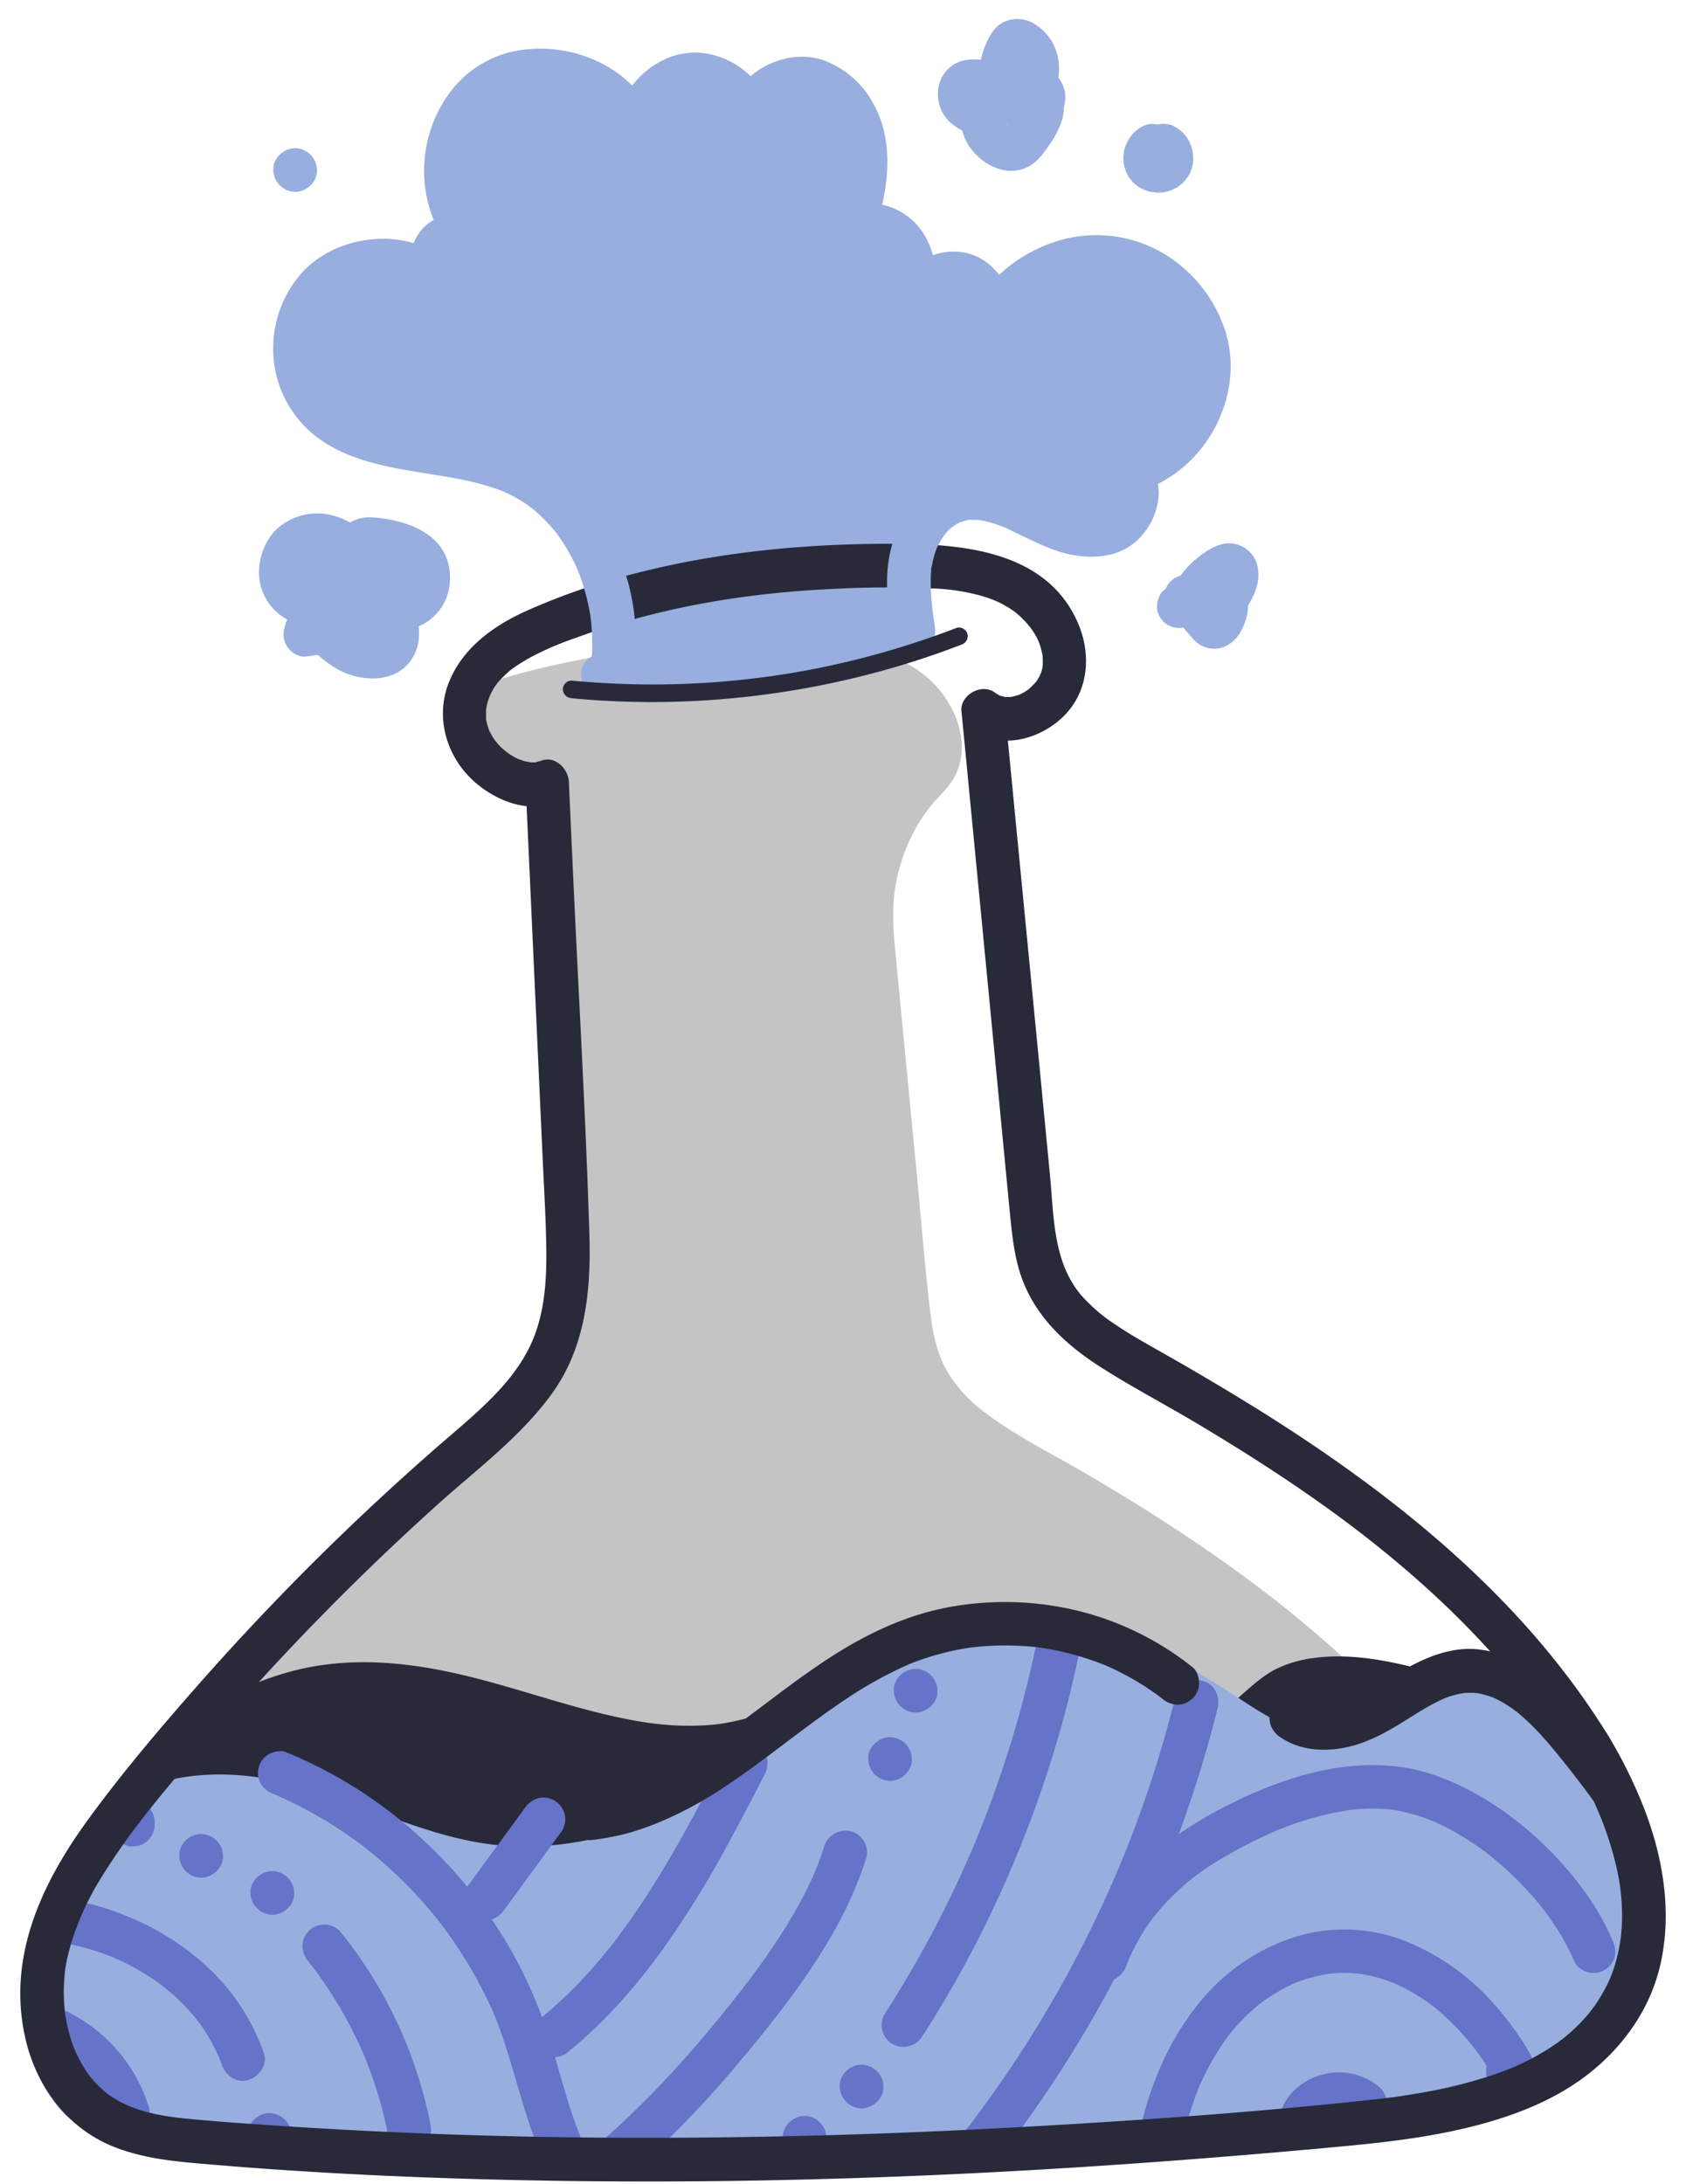
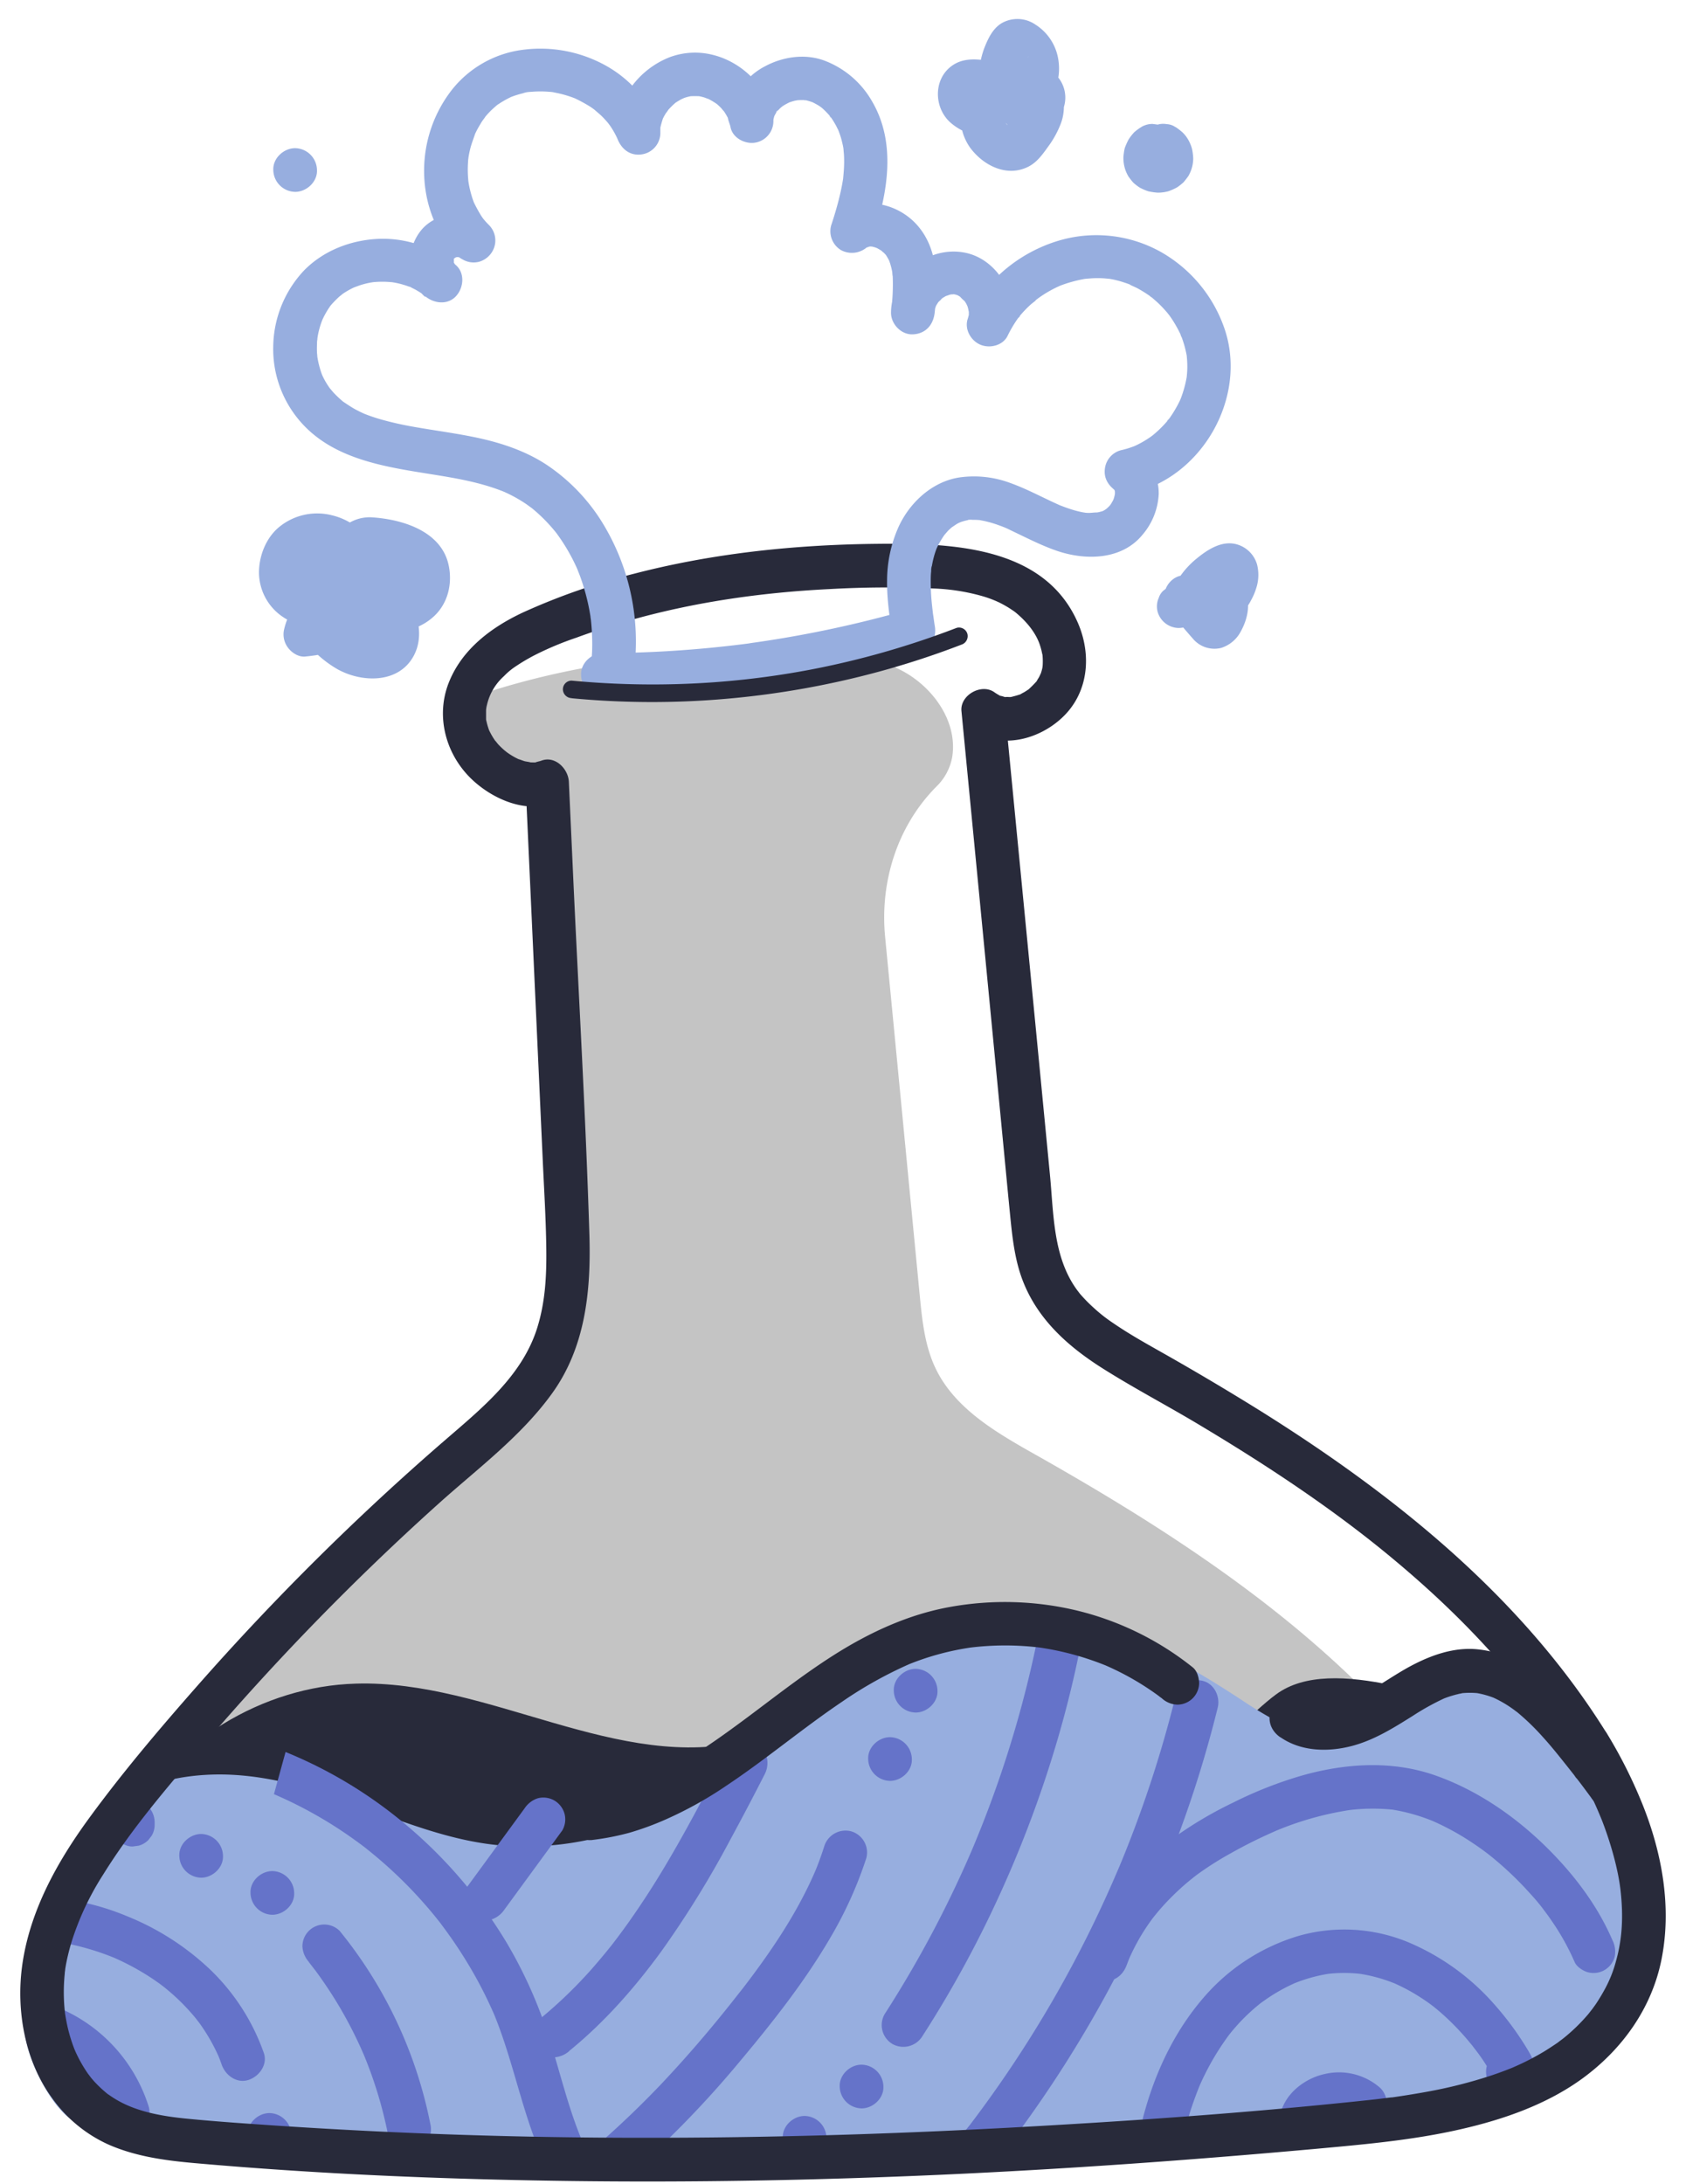
<svg xmlns="http://www.w3.org/2000/svg" width="78" height="101" fill="none">
  <path fill="#C4C4C4" d="M62.541 98.21c2.396-.228 4.978-.595 7.245-1.438.066-.111.135-.225.192-.34 1.96-3.692.502-8.292-1.7-11.845-4.741-7.649-12.507-12.878-20.345-17.303-1.81-1.021-3.747-2.127-4.647-4.001-.507-1.053-.626-2.244-.738-3.406l-1.6-16.56c-.246-2.554.572-5.137 2.383-6.953a2.52 2.52 0 0 0 .719-1.347c.27-1.632-.873-3.244-2.34-4.012-1.468-.767-3.183-.867-4.839-.89-5.178-.069-10.423.49-15.293 2.222-.597 2.537 2.24 4.435 3.745 3.817l.906 19.874c.1 2.194.183 4.48-.716 6.484-.899 2.004-2.631 3.434-4.276 4.86A118.142 118.142 0 0 0 6.296 82.906c-1.797 2.244-3.557 4.652-4.16 7.464-.602 2.812.26 6.132 2.733 7.6 1.34.795 2.948.958 4.5 1.086 17.69 1.462 35.508.838 53.172-.846Z" />
-   <path fill="#C4C4C4" d="M62.54 98.615c2.045-.195 4.098-.466 6.077-1.034.236-.07.47-.135.702-.217.208-.069.488-.12.674-.241.186-.122.29-.39.39-.587a8.96 8.96 0 0 0 .32-.704c.334-.851.53-1.75.582-2.663.244-3.803-1.638-7.46-3.773-10.472-4.381-6.171-10.663-10.66-17.11-14.459-1.57-.926-3.244-1.738-4.717-2.83a6.79 6.79 0 0 1-1.798-1.875c-.52-.851-.73-1.836-.846-2.817-.262-2.191-.432-4.397-.643-6.593a16037.605 16037.605 0 0 1-.992-10.265c-.093-.96-.144-1.908.019-2.865.15-.903.447-1.775.88-2.581.21-.389.45-.759.722-1.106.297-.376.664-.692.943-1.078 1.078-1.516.357-3.534-.873-4.716-1.43-1.373-3.465-1.704-5.372-1.78-4.235-.168-8.566.18-12.692 1.164-1.037.25-2.065.54-3.076.883-.202.069-.506.117-.663.27-.156.151-.145.375-.17.558-.048.38-.03.763.052 1.136.284 1.31 1.389 2.401 2.654 2.795.52.177 1.084.177 1.603 0l-.512-.39.628 13.774c.103 2.257.218 4.514.306 6.772.08 2.005.082 4.13-.86 5.96-.875 1.701-2.361 2.965-3.786 4.203a128.045 128.045 0 0 0-4.641 4.215 118.404 118.404 0 0 0-8.674 9.245c-1.307 1.552-2.62 3.12-3.773 4.797-1.093 1.598-2.032 3.368-2.406 5.278-.61 3.117.464 6.872 3.565 8.234 1.854.818 4.001.826 5.99.974 2.29.17 4.584.305 6.88.405 4.544.204 9.092.289 13.644.254 4.575-.029 9.147-.164 13.716-.404a401.308 401.308 0 0 0 17.027-1.258c.513-.049.517-.857 0-.809-9.02.858-18.067 1.443-27.125 1.617-4.504.084-9.008.061-13.511-.069-4.447-.135-8.924-.322-13.355-.773-1.804-.183-3.603-.637-4.794-2.106-.968-1.192-1.39-2.78-1.399-4.295-.021-3.866 2.702-7.141 5.018-9.97a118.557 118.557 0 0 1 13.007-13.53c1.413-1.255 2.945-2.425 4.158-3.888 1.28-1.541 1.938-3.313 2.098-5.305.174-2.136-.047-4.311-.144-6.45l-.61-13.571-.15-3.289c-.011-.239-.253-.49-.512-.39-.776.301-1.678-.108-2.268-.62-.781-.674-1.212-1.666-.98-2.695l-.282.283c3.359-1.187 6.882-1.83 10.43-2.08a54.48 54.48 0 0 1 5.242-.12c1.6.043 3.335.199 4.68 1.153 1.111.787 2.107 2.386 1.459 3.759-.157.331-.405.571-.644.835a8.624 8.624 0 0 0-1.783 2.92c-.539 1.465-.635 2.986-.486 4.527.18 1.895.362 3.788.548 5.68.361 3.731.664 7.472 1.086 11.194.18 1.582.575 3.045 1.65 4.26.976 1.101 2.272 1.872 3.539 2.59 5.423 3.082 10.778 6.407 15.24 10.809 2.182 2.155 4.168 4.551 5.69 7.217 1.52 2.667 2.667 5.915 1.948 8.989-.175.74-.46 1.449-.848 2.103l.241-.186c-2.29.84-4.715 1.192-7.14 1.424-.513.046-.518.854 0 .804Z" />
  <path fill="#282A3A" d="M5.872 84.339c2.088-3.8 6.265-6.36 10.588-6.483 6.174-.188 12.174 4.159 18.155 2.619 2.444-.63 7.617-2.667 10.03-3.412 3.033-.943 3.41.008 6.08 1.727 1.458.944 2.932 2.291 4.645 2.022 1.483-.228 2.469-1.578 3.672-2.463 2.63-1.931 7.922.454 11.13 1.052 1.759.327 1.627.127 2.398 1.743.435.912.815.68.745 1.689-.122 1.766-.256 3.578-1 5.184-1.718 3.705-6.104 5.275-10.115 6.047-10.427 2.008-21.177 1.133-31.764 1.98-4.81.386-9.727 1.119-14.397-.096-4.67-1.216-9.094-5.037-9.174-9.862" />
-   <path fill="#282A3A" d="M6.747 84.851a11.564 11.564 0 0 1 4.875-4.703c.252-.135.51-.255.77-.37l.037-.017.186-.075a12.465 12.465 0 0 1 2.618-.717c-.02 0 .306-.045.164-.026-.116.015.09-.01.116-.013.317-.035.635-.058.953-.068.642-.017 1.285.008 1.924.077 1.096.116 2.498.437 3.712.765 1.303.355 2.59.76 3.89 1.123 2.586.72 5.255 1.238 7.935.816.973-.152 1.916-.46 2.849-.768 1.052-.347 2.096-.718 3.139-1.093 1.043-.374 2.113-.762 3.173-1.134.926-.325 1.865-.68 2.83-.874.05-.01.466-.068.223-.043.108-.011.216-.022.325-.026.109-.004.2 0 .302 0 .058 0 .12.016.178.012.125-.008-.21-.044-.029 0 .196.044.389.099.578.164-.211-.07-.027-.012.069.037.096.048.209.109.311.168.435.255.844.554 1.257.844.54.373 1.086.723 1.625 1.092 1.051.724 2.14 1.544 3.43 1.764 1.499.256 2.748-.338 3.88-1.27.471-.389.914-.809 1.38-1.201.015-.013.149-.118.031-.028l.135-.103c.082-.058.167-.111.255-.16.047-.028.335-.171.215-.117-.12.054.023-.008.056-.02.072-.026.145-.052.218-.075.214-.063.432-.113.652-.15.189-.033.008 0-.027 0l.165-.015c.134-.012.28-.02.42-.023.27 0 .525 0 .787.017.12.008.24.02.36.031l.183.02c.02 0 .32.044.098.011 2.199.326 4.286 1.102 6.45 1.58.458.102.922.168 1.38.26.136.028.281.092.416.109.135.016-.252-.12-.11-.046.024.012.048.024.068.038.101.07-.096-.05-.112-.092.007.019.072.066.087.08.15.16-.098-.17-.023-.034.036.068.083.134.12.2.111.197.207.405.305.607a4.4 4.4 0 0 0 .372.681c.099.135.206.27.316.405l.08.093c.149.168-.08-.104-.022-.027.088.116 0 .01.01 0l-.03-.065c.023.102.025.084 0-.06.01.134.01.27 0 .404-.02.362-.05.726-.08 1.087a14.12 14.12 0 0 1-.284 2.006 7.743 7.743 0 0 1-.623 1.838 7.353 7.353 0 0 1-.404.691c-.076.117-.158.23-.237.344-.018.025-.116.152-.01.017a8.825 8.825 0 0 1-1.333 1.346c-.018.016-.169.135-.079.066.09-.069-.134.1-.121.09a11.443 11.443 0 0 1-1.027.673c-.5.29-1.017.548-1.55.775l-.028.012-.18.072c-.135.054-.27.107-.404.158-.293.108-.588.208-.884.302-2.55.808-5.255 1.204-7.88 1.504-6.167.706-12.384.673-18.582.83-3.107.079-6.213.215-9.31.487-3.024.27-6.063.603-9.1.43a18.85 18.85 0 0 1-4.204-.674 12.44 12.44 0 0 1-.787-.252 13.284 13.284 0 0 1-.368-.134l-.227-.09a14.236 14.236 0 0 1-1.655-.837 13.482 13.482 0 0 1-1.072-.694l-.158-.116s-.25-.19-.107-.078c-.458-.36-.891-.75-1.296-1.17a9.546 9.546 0 0 1-.665-.754c-.015-.02-.135-.174-.068-.085.084.11-.102-.135-.091-.125-.047-.064-.093-.135-.135-.193a9.68 9.68 0 0 1-.82-1.421c-.033-.072-.065-.135-.096-.213-.065-.149.052.134 0-.018-.051-.135-.101-.26-.147-.393a9.334 9.334 0 0 1-.221-.762 6.984 6.984 0 0 1-.088-.413c-.012-.063-.06-.39-.036-.197a8.72 8.72 0 0 1-.06-.858c-.013-.528-.456-1.035-1.011-1.01-.555.023-1.023.444-1.01 1.01.118 5.187 4.509 9.121 9.17 10.62 2.922.943 6.084 1.02 9.122.86 3.188-.17 6.359-.56 9.548-.723 6.354-.325 12.723-.2 19.073-.618a78.015 78.015 0 0 0 9.7-1.187c2.363-.457 4.752-1.15 6.825-2.4 2.253-1.362 3.929-3.405 4.543-6 .175-.776.297-1.563.364-2.356.07-.709.209-1.482.07-2.194a1.886 1.886 0 0 0-.417-.828 9.45 9.45 0 0 0-.149-.18c-.01-.012-.144-.18-.054-.059s-.072-.117-.09-.147c-.241-.404-.39-.863-.65-1.26a2.104 2.104 0 0 0-.841-.79c-.395-.189-.809-.251-1.239-.326-1.042-.184-2.058-.463-3.077-.748-2.234-.627-4.651-1.399-6.997-1.078a5.572 5.572 0 0 0-1.652.469c-.525.244-.976.628-1.412 1.005-.231.2-.456.404-.685.609l-.306.27-.194.158h.007l-.12.088a4.719 4.719 0 0 1-.71.423c.159-.075-.029.01-.072.026a2.588 2.588 0 0 1-.232.071c-.08.02-.126.03-.191.043-.19.04.078.018-.135.012a3.06 3.06 0 0 1-1.456-.38 16.121 16.121 0 0 1-1.697-1.087c-.555-.384-1.125-.745-1.678-1.13-.42-.293-.836-.597-1.275-.861a4.477 4.477 0 0 0-2.903-.655c-1.088.135-2.119.497-3.15.855-2.155.748-4.295 1.56-6.467 2.283-.943.315-1.907.638-2.894.808a6.503 6.503 0 0 1-.746.09c-.356.027-.713.037-1.07.031-.322 0-.643-.015-.963-.047a15.514 15.514 0 0 1-.429-.041l-.214-.026c.166.02-.135-.019-.16-.023-2.706-.404-5.284-1.376-7.927-2.053-2.666-.685-5.417-1.046-8.134-.428a13.94 13.94 0 0 0-6.626 3.661 13.248 13.248 0 0 0-2.278 2.987 1.014 1.014 0 0 0 1.751 1.02Z" />
  <path fill="#97AEDF" d="M74.669 83.304c-1.165-2.668-4.164-4.581-7.015-3.994-2.005.412-3.712 1.927-5.756 2.052-2.135.135-4.013-1.27-5.81-2.425-2.642-1.706-5.67-3.055-8.812-2.92-6.737.293-11.352 6.974-17.65 9.397a14.81 14.81 0 0 1-8.162.699c-2.523-.503-4.868-1.655-7.332-2.396-2.464-.74-5.237-1.037-7.53.135-2.753 1.402-3.193 5.812-4.186 8.737-.809 1.02.349 3.504 1.26 4.42.913.916.73-.585 1.972-.208 5.51 1.671 13.05 2.372 18.805 2.54 2.63.077 3.359.616 5.982.428l32.766-2.348c2.238-.16 4.546-.34 6.546-1.36 1.832-.936 3.276-2.535 4.25-4.349 1.379-2.564 1.834-5.742.672-8.408Z" />
  <path fill="#97AEDF" d="M75.54 82.79c-1.122-2.516-3.653-4.366-6.407-4.58-1.482-.116-2.852.404-4.166 1.032-.595.305-1.206.579-1.83.82-.715.251-1.213.343-1.954.278a4.99 4.99 0 0 1-.83-.186 5.699 5.699 0 0 1-.923-.368 18.889 18.889 0 0 1-1.962-1.157c-1.283-.837-2.572-1.65-3.976-2.272-2.778-1.231-5.775-1.751-8.758-.975-4.985 1.293-8.623 5.315-12.952 7.85-.532.31-1.078.602-1.636.863-.134.065-.279.135-.419.19-.178.077.216-.085-.089.036l-.19.077c-.378.148-.764.282-1.154.404-1.494.448-3.053.64-4.61.569-3.212-.135-6.118-1.656-9.163-2.587-1.497-.46-3.083-.765-4.654-.724-1.445.04-3.051.356-4.255 1.202-2.038 1.434-2.78 3.987-3.392 6.278-.148.555-.291 1.112-.446 1.666a26.015 26.015 0 0 1-.286.949c-.064.2-.01 0 .007-.022-.1.163-.182.337-.241.519-.39 1.188.122 2.57.673 3.62.5.944 1.585 2.589 2.868 1.887a2.29 2.29 0 0 0 .448-.34c.02-.019.126-.147.157-.144 0 0-.223.155-.084.066.08-.05.202-.072-.047.008.152-.048-.073 0-.092 0 .02 0 .239 0 .078-.01-.16-.011.033.009.07.02l.251.075.95.27c2.878.77 5.834 1.238 8.79 1.59 2.886.344 5.794.553 8.693.65a26.02 26.02 0 0 1 2.107.135l.203.025c-.184-.024.024 0 .07.011l.416.062c.345.051.69.103 1.036.144 1.482.185 2.964.033 4.446-.074l10.492-.752c7.014-.502 14.031-.972 21.043-1.507 1.584-.122 3.196-.278 4.716-.759 1.47-.458 2.82-1.24 3.948-2.29a12.37 12.37 0 0 0 3.813-8.026 9.672 9.672 0 0 0-.778-4.513c-.214-.502-.954-.613-1.382-.362-.52.303-.578.878-.363 1.382.515 1.206.635 2.602.454 3.975a10.528 10.528 0 0 1-1.29 3.715 9.723 9.723 0 0 1-2.463 2.9c-1.072.824-2.384 1.318-3.749 1.596-1.447.293-2.956.362-4.465.47l-5.1.365-10.206.732-10.203.73-5.031.36c-.809.059-1.617.136-2.425.136-.297 0-.592-.014-.887-.04a14.496 14.496 0 0 1-.426-.043l-.182-.022c.182.022-.025 0-.093-.014a36.62 36.62 0 0 0-3.907-.37 107.339 107.339 0 0 1-4.09-.224 81.955 81.955 0 0 1-8.489-1.027 50.945 50.945 0 0 1-4.042-.882c-.616-.163-1.283-.464-1.927-.456-.559 0-1 .27-1.395.633-.075.07-.258.181.026 0-.022.014-.043.029-.066.04a.756.756 0 0 1 .367-.1s.292.056.144.013c.206.061.18.066.096.025.168.082.089.08.03.017-.057-.062-.108-.109-.16-.167-.035-.036-.066-.075-.1-.113-.166-.187.082.114-.014-.018a7.597 7.597 0 0 1-.22-.323 7.073 7.073 0 0 1-.485-.916c.066.148 0 0-.01-.028a8.068 8.068 0 0 1-.145-.405 4.361 4.361 0 0 1-.1-.36l-.045-.223c-.042-.194 0 .083 0-.034s0-.246-.01-.369c0-.069.043-.17-.01.04.012-.048.02-.098.03-.145.013-.046.028-.09.045-.135-.077.225-.035.088.007.026.093-.153.166-.317.215-.49.352-1.077.607-2.187.912-3.279.155-.55.321-1.096.515-1.633a16.408 16.408 0 0 1 .224-.58c-.016.039-.073.16.01-.02.115-.25.232-.5.367-.742.135-.24.27-.455.426-.673.021-.031.116-.153 0 0l.109-.135c.092-.11.189-.214.29-.314.08-.08.165-.152.248-.23.195-.182-.106.071.027-.025l.134-.097c.228-.148.467-.278.716-.386 1.299-.54 2.64-.581 4.042-.414 2.938.352 5.783 1.913 8.69 2.687 3.106.827 6.457.738 9.486-.364 4.74-1.725 8.208-5.536 12.577-7.91.234-.134.47-.248.71-.366.134-.064.269-.128.404-.19l.225-.1c.162-.072-.02 0 .078-.033a13.352 13.352 0 0 1 1.633-.539 10.563 10.563 0 0 1 1.263-.252c-.168.022 0 0 .03 0 .1-.01.2-.021.301-.03a10.078 10.078 0 0 1 2.156.048c1.279.17 2.706.644 3.907 1.212 1.348.642 2.577 1.46 3.83 2.263 1.285.825 2.65 1.562 4.187 1.751 1.512.191 2.904-.329 4.247-.966.591-.28 1.186-.588 1.729-.788.325-.124.66-.222 1-.294l.203-.038c-.045.008-.173.015.038 0a5.87 5.87 0 0 1 .914-.014l.254.024c.17.02-.135-.025.033 0 .32.058.635.138.944.24.516.192 1.005.45 1.453.772.199.143.387.299.565.467.216.203.42.42.61.647.154.19.295.391.422.6.163.267.309.544.435.83.222.498.943.617 1.382.362.51-.307.583-.89.359-1.39Z" />
-   <path fill="#6573C9" d="m1.928 94.7.187.076-.241-.103c.362.157.71.347 1.036.568.084.058.164.117.247.176.082.06-.194-.155-.066-.05.039.031.079.063.117.096.155.135.303.27.446.404.143.135.27.28.39.43l.093.117c.076.094-.148-.2-.05-.065.059.083.118.163.174.247.225.335.418.69.576 1.062l-.103-.242c.072.172.135.344.192.52.16.503.708.88 1.243.707.503-.163.879-.705.705-1.244a7.334 7.334 0 0 0-4.409-4.652 1.01 1.01 0 0 0-1.141 1.485c.144.218.356.381.604.464v.004ZM3.09 89.874c.78.156 1.543.388 2.276.694l-.24-.102a11.742 11.742 0 0 1 1.965 1.06c.096.065.19.135.284.198l.135.103.06.044c.149.112-.156-.123-.068-.052a9.738 9.738 0 0 1 1.559 1.52c.04.05.077.108.121.153.015.012-.145-.193-.083-.11l.059.079a8.535 8.535 0 0 1 1.006 1.75l-.102-.241c.07.167.135.335.194.505.174.499.7.883 1.243.706.492-.159.893-.709.707-1.243a9.905 9.905 0 0 0-2.442-3.82A12.176 12.176 0 0 0 5.9 88.62a11.795 11.795 0 0 0-2.276-.694 1.078 1.078 0 0 0-.779.102c-.226.135-.392.35-.464.604-.114.501.152 1.133.706 1.242h.004ZM12.468 99.736c.528 0 1.035-.465 1.01-1.01a1.03 1.03 0 0 0-1.01-1.011c-.53 0-1.036.465-1.01 1.01a1.027 1.027 0 0 0 1.01 1.01ZM5.136 84.241v.135c.011.265.116.518.296.714.088.097.2.169.325.209.12.063.254.093.39.087l.269-.036c.168-.046.322-.136.446-.26l.157-.204c.09-.155.137-.331.135-.51v-.135a1.04 1.04 0 0 0-1.01-1.01l-.27.036a1.012 1.012 0 0 0-.446.26l-.158.205c-.089.155-.135.33-.134.509ZM9.306 86.83c.528 0 1.035-.465 1.01-1.01a1.028 1.028 0 0 0-1.01-1.011c-.528 0-1.035.464-1.01 1.01a1.027 1.027 0 0 0 1.01 1.01ZM12.599 88.544c.53 0 1.036-.464 1.01-1.01a1.027 1.027 0 0 0-1.01-1.01c-.528 0-1.035.464-1.01 1.01.01.554.456 1 1.01 1.01ZM14.283 90.726c.047.06.293.379.09.112.07.092.135.183.208.27a20.363 20.363 0 0 1 1.1 1.652c.454.766.857 1.564 1.204 2.385l-.101-.24a19.65 19.65 0 0 1 1.175 3.843c.102.519.75.865 1.242.705.53-.159.84-.706.706-1.242a20.414 20.414 0 0 0-4.192-8.92 1.01 1.01 0 0 0-1.724.716c.014.264.119.517.296.714l-.004.005ZM12.674 82.967l.142.058-.242-.1a19.6 19.6 0 0 1 3.906 2.209c.104.074.207.15.308.226.033.026.207.16.059.045-.148-.116.048.037.078.062a20.609 20.609 0 0 1 3.204 3.154l.225.283c.02.025.043.052.062.08l-.08-.105.135.182c.3.404.586.809.856 1.233a19.89 19.89 0 0 1 1.587 2.984l-.101-.24c.881 2.101 1.283 4.365 2.156 6.467.078.25.243.464.464.605.483.28 1.1.118 1.383-.363.117-.224.203-.539.101-.779-.674-1.616-1.05-3.336-1.6-4.996a21.06 21.06 0 0 0-1.868-4.12 21.737 21.737 0 0 0-5.924-6.448 20.835 20.835 0 0 0-4.312-2.386c-.225-.093-.578-.015-.779.102-.48.282-.643.9-.362 1.382.145.217.357.38.604.465h-.002Z" />
+   <path fill="#6573C9" d="m1.928 94.7.187.076-.241-.103c.362.157.71.347 1.036.568.084.058.164.117.247.176.082.06-.194-.155-.066-.05.039.031.079.063.117.096.155.135.303.27.446.404.143.135.27.28.39.43l.093.117c.076.094-.148-.2-.05-.065.059.083.118.163.174.247.225.335.418.69.576 1.062l-.103-.242c.072.172.135.344.192.52.16.503.708.88 1.243.707.503-.163.879-.705.705-1.244a7.334 7.334 0 0 0-4.409-4.652 1.01 1.01 0 0 0-1.141 1.485c.144.218.356.381.604.464v.004ZM3.09 89.874c.78.156 1.543.388 2.276.694l-.24-.102a11.742 11.742 0 0 1 1.965 1.06c.096.065.19.135.284.198l.135.103.06.044c.149.112-.156-.123-.068-.052a9.738 9.738 0 0 1 1.559 1.52c.04.05.077.108.121.153.015.012-.145-.193-.083-.11l.059.079a8.535 8.535 0 0 1 1.006 1.75l-.102-.241c.07.167.135.335.194.505.174.499.7.883 1.243.706.492-.159.893-.709.707-1.243a9.905 9.905 0 0 0-2.442-3.82A12.176 12.176 0 0 0 5.9 88.62a11.795 11.795 0 0 0-2.276-.694 1.078 1.078 0 0 0-.779.102c-.226.135-.392.35-.464.604-.114.501.152 1.133.706 1.242h.004ZM12.468 99.736c.528 0 1.035-.465 1.01-1.01a1.03 1.03 0 0 0-1.01-1.011c-.53 0-1.036.465-1.01 1.01a1.027 1.027 0 0 0 1.01 1.01ZM5.136 84.241v.135c.011.265.116.518.296.714.088.097.2.169.325.209.12.063.254.093.39.087l.269-.036c.168-.046.322-.136.446-.26l.157-.204c.09-.155.137-.331.135-.51v-.135a1.04 1.04 0 0 0-1.01-1.01l-.27.036a1.012 1.012 0 0 0-.446.26l-.158.205c-.089.155-.135.33-.134.509ZM9.306 86.83c.528 0 1.035-.465 1.01-1.01a1.028 1.028 0 0 0-1.01-1.011c-.528 0-1.035.464-1.01 1.01a1.027 1.027 0 0 0 1.01 1.01ZM12.599 88.544c.53 0 1.036-.464 1.01-1.01a1.027 1.027 0 0 0-1.01-1.01c-.528 0-1.035.464-1.01 1.01.01.554.456 1 1.01 1.01ZM14.283 90.726c.047.06.293.379.09.112.07.092.135.183.208.27a20.363 20.363 0 0 1 1.1 1.652c.454.766.857 1.564 1.204 2.385l-.101-.24a19.65 19.65 0 0 1 1.175 3.843c.102.519.75.865 1.242.705.53-.159.84-.706.706-1.242a20.414 20.414 0 0 0-4.192-8.92 1.01 1.01 0 0 0-1.724.716c.014.264.119.517.296.714l-.004.005ZM12.674 82.967l.142.058-.242-.1a19.6 19.6 0 0 1 3.906 2.209c.104.074.207.15.308.226.033.026.207.16.059.045-.148-.116.048.037.078.062a20.609 20.609 0 0 1 3.204 3.154l.225.283c.02.025.043.052.062.08l-.08-.105.135.182c.3.404.586.809.856 1.233a19.89 19.89 0 0 1 1.587 2.984l-.101-.24c.881 2.101 1.283 4.365 2.156 6.467.078.25.243.464.464.605.483.28 1.1.118 1.383-.363.117-.224.203-.539.101-.779-.674-1.616-1.05-3.336-1.6-4.996a21.06 21.06 0 0 0-1.868-4.12 21.737 21.737 0 0 0-5.924-6.448 20.835 20.835 0 0 0-4.312-2.386h-.002Z" />
  <path fill="#6573C9" d="m23.339 88.3 2.674-3.655a1.02 1.02 0 0 0 .102-.779 1.033 1.033 0 0 0-.464-.603 1.022 1.022 0 0 0-.78-.103c-.247.083-.46.247-.603.465l-2.674 3.654a1.023 1.023 0 0 0-.103.779c.073.253.239.47.465.605.236.137.516.173.779.1a1.16 1.16 0 0 0 .604-.464ZM26.335 94.841c1.617-1.315 3.002-2.887 4.234-4.569a45.811 45.811 0 0 0 3.21-5.187 132.927 132.927 0 0 0 1.6-3.042c.244-.47.136-1.119-.361-1.383-.464-.244-1.124-.135-1.383.362-.927 1.797-1.86 3.591-2.898 5.325a39.432 39.432 0 0 1-1.652 2.541c-.145.205-.294.409-.445.61-.07.098-.145.193-.218.29l.073-.095-.051.066-.135.176a30.46 30.46 0 0 1-.943 1.128 21.016 21.016 0 0 1-2.45 2.348c-.19.19-.297.448-.297.716.002.267.108.524.296.714.19.189.446.295.714.296.265-.014.517-.119.714-.296h-.008ZM29.297 100.426a46.883 46.883 0 0 0 4.922-5.09c1.517-1.81 3.004-3.691 4.197-5.734a18.558 18.558 0 0 0 1.662-3.675 1.019 1.019 0 0 0-.706-1.243 1.032 1.032 0 0 0-1.243.705 14.71 14.71 0 0 1-.47 1.275l.1-.241c-.808 1.913-1.97 3.65-3.222 5.3l-.217.283c-.037.047-.116.15.05-.063l-.056.07-.134.167a61.169 61.169 0 0 1-1.535 1.892 55.383 55.383 0 0 1-2.156 2.407 43.843 43.843 0 0 1-2.622 2.517c-.397.35-.384 1.078 0 1.43.4.381 1.03.381 1.43 0ZM41.175 82.353c.53 0 1.036-.465 1.01-1.01a1.028 1.028 0 0 0-1.01-1.011c-.528 0-1.035.465-1.01 1.01.01.554.456 1.001 1.01 1.011ZM42.36 79.193c.529 0 1.035-.465 1.011-1.01a1.028 1.028 0 0 0-1.01-1.011c-.529 0-1.035.465-1.011 1.01.01.555.456 1.001 1.01 1.01ZM48.066 75.432a51.557 51.557 0 0 1-3.08 10.067l.103-.241a51.759 51.759 0 0 1-4.162 7.88 1.018 1.018 0 0 0 .362 1.383c.483.269 1.093.11 1.383-.361a51.545 51.545 0 0 0 3.638-6.68 53.395 53.395 0 0 0 2.706-7.352c.393-1.372.727-2.76 1.001-4.163.066-.263.03-.541-.1-.779a1.03 1.03 0 0 0-.606-.465c-.5-.114-1.133.151-1.242.706l-.003.005ZM39.858 97.498c.529 0 1.035-.465 1.011-1.01a1.028 1.028 0 0 0-1.01-1.011c-.529 0-1.035.464-1.011 1.01.01.554.456 1.001 1.01 1.01ZM37.224 99.869c.53 0 1.035-.465 1.01-1.01a1.028 1.028 0 0 0-1.01-1.011c-.528 0-1.034.465-1.01 1.01.01.554.456 1.001 1.01 1.01ZM45.924 100.164a56.159 56.159 0 0 0 5.15-7.756 56.652 56.652 0 0 0 3.791-8.51 53.792 53.792 0 0 0 1.47-4.93c.128-.512-.164-1.12-.706-1.244-.541-.124-1.106.158-1.242.706a54.686 54.686 0 0 1-2.69 8.098l.1-.243a55.095 55.095 0 0 1-6.92 11.969l-.109.135-.07.093c.099-.129.115-.15.05-.067l-.252.325a1.103 1.103 0 0 0-.296.716c0 .557.452 1.009 1.01 1.01.25-.012.553-.091.714-.296v-.006ZM61.1 98.427c.055-.129.127-.25.214-.36l-.16.204c.093-.116.2-.22.317-.311l-.204.159c.128-.097.268-.178.416-.242l-.241.103c.172-.071.353-.12.539-.147l-.27.036c.183-.023.368-.023.551 0l-.27-.035c.148.022.291.06.43.115l-.242-.102c.123.054.24.124.346.206l-.205-.158c.038.028.073.058.108.089v-1.43l-.23.278a1.085 1.085 0 0 0-.295.714c.002.268.107.524.295.715.19.19.447.295.715.296a.99.99 0 0 0 .714-.296l.23-.277a1.06 1.06 0 0 0 .296-.714c0-.269-.107-.526-.297-.716a2.886 2.886 0 0 0-2.577-.644c-.794.17-1.6.733-1.925 1.493a1.11 1.11 0 0 0-.103.779c.073.253.239.469.465.604.236.136.516.173.779.1.231-.073.502-.228.603-.463v.004Z" />
  <path fill="#6573C9" d="M54.833 98.44a15.83 15.83 0 0 1 .687-2.043l-.103.24c.378-.904.865-1.76 1.45-2.548.107-.143-.135.164-.02.025.036-.043.071-.087.106-.134.078-.095.158-.188.24-.28.157-.179.322-.35.493-.513.17-.164.345-.32.528-.468l.127-.103c.084-.069-.106.085-.097.076a.613.613 0 0 1 .086-.066c.095-.07.192-.135.289-.205.44-.3.908-.556 1.398-.766l-.241.103a7.297 7.297 0 0 1 1.81-.503l-.269.037a6.727 6.727 0 0 1 1.741 0l-.27-.037c.639.09 1.263.263 1.856.515l-.241-.102c.407.173.8.378 1.176.611.193.12.383.247.567.38l.123.092a.886.886 0 0 1 .08.06c.014.013-.187-.146-.103-.08.084.068.187.15.279.226.347.294.677.609.986.943.16.17.313.344.461.523.066.08.135.16.195.241.143.18-.115-.154-.016-.02l.11.144c.32.41.6.849.839 1.311l-.101-.241a.72.72 0 0 1 .04.135l-.035-.27v.055l.036-.27a.19.19 0 0 1-.023.086l.103-.241.109-.15.446-.26-.024.008.27-.036h-.026l.27.036h-.027l.242.102c-.056-.026-.038-.01.054.05a.624.624 0 0 1 .207.224l.102.241v-.021l.035.269v-.022l-.036.27v-.019l-.26.446.015-.015-.446.26.025-.01a1.11 1.11 0 0 0 .604-.464 1.009 1.009 0 0 0-.362-1.382c-.224-.119-.54-.203-.78-.103-.359.147-.631.337-.744.73a1.052 1.052 0 0 0 0 .599c.15.496.608.835 1.126.834a1.156 1.156 0 0 0 1.105-1.159c0-.353-.154-.666-.329-.96a13.879 13.879 0 0 0-1.514-2.077 10.955 10.955 0 0 0-4.042-2.934 7.745 7.745 0 0 0-5.035-.297 9.297 9.297 0 0 0-4.432 2.873c-1.366 1.586-2.258 3.503-2.789 5.524-.134.51.17 1.12.706 1.243a1.028 1.028 0 0 0 1.243-.706v-.008Z" />
  <path fill="#6573C9" d="M52.128 90.865c.054-.148.112-.295.173-.44l-.101.24a9.501 9.501 0 0 1 1.137-1.972c.027-.033.052-.07.08-.103 0 0-.162.203-.061.08.055-.07.109-.136.166-.206.19-.229.39-.451.6-.664.21-.213.453-.445.693-.652.106-.093.216-.183.325-.27.036-.03.254-.2.105-.086-.15.115-.03.024 0 0l.105-.08a14.72 14.72 0 0 1 1.605-1.02 22.016 22.016 0 0 1 2.169-1.069l-.241.101a14.44 14.44 0 0 1 3.612-1.03l-.27.036a8.98 8.98 0 0 1 2.306-.035l-.27-.037a8.591 8.591 0 0 1 2.156.607l-.241-.103a12 12 0 0 1 1.74.922c.27.176.548.364.809.56.063.046.311.244.044.031.07.054.135.108.205.163a15.424 15.424 0 0 1 1.83 1.742c.226.243.439.498.637.764 0 0-.16-.211-.066-.084l.076.1.135.18c.097.134.19.27.281.404.382.566.711 1.167.984 1.793.093.216.388.404.603.464a1.01 1.01 0 0 0 1.244-.706c.055-.264.02-.538-.103-.778-.719-1.678-1.894-3.186-3.205-4.446-1.423-1.364-3.099-2.5-4.958-3.16-1.987-.706-4.124-.58-6.133-.024-1.12.321-2.208.747-3.249 1.27-.92.44-1.803.957-2.635 1.546-1.63 1.189-3.061 2.72-3.893 4.581a12.25 12.25 0 0 0-.347.85 1.01 1.01 0 0 0 .706 1.244c.568.135 1.05-.174 1.242-.706l.005-.007Z" />
-   <path fill="#97AEDF" d="M28.372 30.538c.302-3.478-1.365-7.276-4.551-8.695-3.1-1.384-7.347-.605-9.394-3.309-1.213-1.595-.992-4.092.47-5.457 1.462-1.365 3.968-1.406 5.476-.091a1.205 1.205 0 1 1 1.53-1.861c-1.977-1.948-1.599-5.714.727-7.23 2.325-1.516 5.928-.342 6.908 2.254-.044-1.318 1.05-2.573 2.363-2.71 1.312-.135 2.64.87 2.866 2.168.006-1.347 1.626-2.29 2.92-1.91 1.293.38 2.136 1.7 2.32 3.034.186 1.334-.17 2.681-.588 3.963.768-.663 2.062-.135 2.539.756.477.89.382 1.974.269 2.981 0-1.052 1.078-1.97 2.11-1.797 1.032.174 1.758 1.396 1.408 2.387 1.004-2.107 3.444-3.454 5.75-3.108 2.304.346 4.262 2.402 4.426 4.73.165 2.326-1.534 4.664-3.813 5.164 1.007.692.323 2.461-.847 2.812-1.17.35-2.401-.205-3.503-.745-1.102-.54-2.327-1.096-3.497-.744-1.112.333-1.856 1.436-2.099 2.573-.242 1.137-.074 2.315.096 3.466A52.537 52.537 0 0 1 27.886 31.2" />
  <path fill="#282A3A" d="M74.314 80.124c-3.907-6.272-9.764-10.969-15.955-14.85a125.629 125.629 0 0 0-4.701-2.787c-.737-.416-1.476-.833-2.174-1.314-.3-.2-.584-.421-.85-.664a7.37 7.37 0 0 1-.473-.46c-.05-.053-.098-.108-.147-.162a1.706 1.706 0 0 1-.134-.168.936.936 0 0 1-.042-.053c-1.126-1.524-1.089-3.524-1.264-5.337l-.644-6.667-1.436-14.782-1.52.872c1.292.915 3.041.469 4.136-.539 1.253-1.148 1.408-2.918.752-4.42-1.574-3.594-5.967-3.68-9.311-3.644-3.773.04-7.56.433-11.213 1.381a30.05 30.05 0 0 0-5.135 1.788c-1.472.687-2.844 1.713-3.449 3.27-.596 1.532-.141 3.249 1.012 4.39.936.925 2.507 1.66 3.824 1.15l-1.279-.974.794 17.408c.062 1.384.15 2.769.168 4.155.016 1.272-.043 2.48-.419 3.685-.694 2.22-2.56 3.72-4.289 5.215a118.637 118.637 0 0 0-11.409 11.31c-1.751 1.987-3.476 4.018-5.039 6.157-1.494 2.045-2.765 4.333-3.099 6.871-.27 2.063.144 4.363 1.39 6.063a6.452 6.452 0 0 0 2.618 2.156c1.258.55 2.602.732 3.96.853 5.718.508 11.468.748 17.207.826 5.787.079 11.577-.028 17.358-.287 5.76-.259 11.513-.674 17.256-1.191 2.275-.208 4.562-.404 6.794-.918 1.982-.453 3.995-1.156 5.646-2.371 1.807-1.333 3.153-3.206 3.61-5.43.5-2.444.036-4.985-.893-7.276a22.146 22.146 0 0 0-1.654-3.27 1.014 1.014 0 0 0-1.752 1.02 19.229 19.229 0 0 1 1.563 3.072c.395 1.022.744 2.248.853 3.234.128 1.156.086 2.19-.21 3.244-.13.494-.325.968-.578 1.411a7.95 7.95 0 0 1-.361.589c-.065.094-.135.187-.198.277.097-.134-.11.135-.142.175a8.384 8.384 0 0 1-1.24 1.191c.134-.102-.149.107-.181.135-.197.135-.404.27-.606.396-.407.245-.828.466-1.26.66l-.182.081-.063.027-.065.026-.186.073a16.68 16.68 0 0 1-.714.257c-.965.317-1.95.566-2.95.747-.493.09-.987.17-1.482.243l-.154.022h-.04l-.358.044c-.255.032-.51.061-.764.088-5.508.587-11.048.97-16.58 1.27-5.636.304-11.28.47-16.923.465a254.623 254.623 0 0 1-16.91-.559c-1.386-.094-2.775-.187-4.157-.322-1.11-.108-2.314-.303-3.295-.886a5.322 5.322 0 0 1-.415-.275c.035.025.124.106-.03-.023a5.882 5.882 0 0 1-.538-.505 6.752 6.752 0 0 1-.224-.258c.097.118-.08-.11-.106-.147a6.367 6.367 0 0 1-.538-.939l-.062-.134c.063.142 0-.011-.013-.035a7.374 7.374 0 0 1-.395-1.401c-.01-.045-.057-.347-.035-.184a8.466 8.466 0 0 1-.023-1.928c0-.051.01-.101.017-.15.02-.172-.022.134 0-.033.02-.116.038-.232.062-.347.06-.297.135-.591.22-.882a12.98 12.98 0 0 1 1.493-3.187c1.31-2.11 2.94-3.998 4.553-5.89 3.393-3.98 7.046-7.73 10.935-11.226 1.812-1.63 3.825-3.115 5.262-5.107 1.547-2.14 1.806-4.746 1.73-7.312-.172-5.614-.508-11.229-.762-16.842l-.189-4.133c-.027-.596-.633-1.224-1.278-.974-.083.03-.19.043-.27.08-.109.054.255 0 .049 0h-.135c-.09 0-.18-.006-.27-.013.294.02-.064-.023-.148-.046-.058-.016-.424-.157-.18-.05a3.244 3.244 0 0 1-.547-.3c0 .001-.217-.153-.093-.06.124.09-.097-.082-.119-.102a3.675 3.675 0 0 1-.27-.259c-.045-.048-.228-.29-.106-.115a3.667 3.667 0 0 1-.203-.314c-.029-.05-.054-.1-.08-.149-.025-.048-.037-.075-.055-.113.04.1.047.115.02.046a3.394 3.394 0 0 1-.112-.366c-.013-.056-.023-.112-.033-.169.039.198 0 .058 0 .008v-.404c0-.052.035-.248 0-.055.013-.08.03-.158.05-.237.123-.5.394-.95.778-1.293.17-.178.362-.336.57-.47.297-.198.606-.378.926-.539.602-.3 1.223-.558 1.86-.772.758-.279 1.524-.53 2.3-.752 3.07-.885 6.235-1.337 9.421-1.494 1.597-.09 3.197-.1 4.794-.027a9.478 9.478 0 0 1 2.185.333c.303.082.597.191.879.326.15.076.298.158.442.248l.182.121c.05.033.098.069.143.108.539.451.943.982 1.108 1.528.022.067.04.135.058.204 0 0 .066.32.04.144.02.174.025.35.016.526 0 .022-.023.196 0 .05a1.942 1.942 0 0 1-.061.259 1.81 1.81 0 0 1-.057.166c.077-.202-.03.051-.047.078-.028.051-.062.1-.09.15-.119.22.113-.104-.054.08a5.335 5.335 0 0 1-.314.316c-.135.134-.04.032 0 .006a3.96 3.96 0 0 1-.222.146c-.051.03-.105.054-.155.085-.194.116.117-.026-.08.036a3.987 3.987 0 0 1-.415.112c.215-.044.04 0-.024 0a1.565 1.565 0 0 0-.25 0c-.122.023.134.058.021 0a1.444 1.444 0 0 0-.241-.065c-.135-.04.135.078.008 0-.088-.052-.174-.1-.257-.16-.6-.423-1.593.135-1.521.873a32002.986 32002.986 0 0 1 1.932 19.999c.106 1.1.21 2.203.319 3.302.102 1.032.214 2.089.594 3.06.693 1.776 2.084 3.018 3.664 4.02 1.5.95 3.085 1.773 4.61 2.694 3.126 1.873 6.198 3.907 8.953 6.218 3.12 2.606 5.894 5.555 8.022 8.976a1.013 1.013 0 1 0 1.752-1.02l-.012-.008Z" />
  <path fill="#97AEDF" d="M29.383 30.538a10.501 10.501 0 0 0-1.617-6.53 8.733 8.733 0 0 0-2.47-2.51c-.926-.612-2-.984-3.08-1.225-1.023-.228-2.066-.356-3.098-.54a15.052 15.052 0 0 1-1.498-.339 8.386 8.386 0 0 1-.716-.24c-.048-.02-.097-.041-.147-.059.008 0 .24.107.096.04l-.073-.035a6.235 6.235 0 0 1-.329-.163c-.215-.117-.413-.256-.617-.39-.087-.06.11.087.101.078-.01-.01-.042-.032-.06-.05a5.496 5.496 0 0 1-.404-.377c-.087-.09-.155-.178-.234-.27-.078-.091.135.178.057.073l-.051-.069a3.564 3.564 0 0 1-.303-.512c-.018-.036-.097-.22-.031-.06.066.159-.027-.073-.042-.116a4.498 4.498 0 0 1-.186-.743c-.028-.17.027.244 0 .015 0-.066-.01-.134-.015-.198a4.067 4.067 0 0 1 0-.404c0-.066 0-.135.014-.2 0-.041.028-.243 0-.063-.029.18.009-.044.017-.091a3.873 3.873 0 0 1 .205-.74c.078-.208-.085.182.007-.02.105-.233.233-.454.38-.662.021-.03.05-.06.067-.091 0-.007-.142.172-.07.092.044-.048.086-.1.135-.15.09-.097.186-.19.285-.28.043-.037.09-.07.135-.11-.216.195-.062.05 0 0a3.653 3.653 0 0 1 .519-.299l.078-.036c.097-.049-.12.048-.11.046.134-.046.269-.103.404-.143.134-.04.24-.065.362-.09.066-.013.135-.022.198-.034.11-.02-.135.016-.127.016.038 0 .077-.01.115-.012.269-.025.54-.025.808 0 .058 0 .115.013.173.017-.014 0-.27-.041-.098-.01l.084.014a4.025 4.025 0 0 1 .743.212c-.21-.097.16.058 0 0 .069.03.135.066.205.1.109.06.215.124.317.194.048.03.092.068.135.098-.249-.154-.044-.032.02.023.405.343 1.04.423 1.43 0 .353-.386.42-1.054 0-1.43a1.048 1.048 0 0 1-.08-.075c-.07-.078-.05-.053.054.078a.76.76 0 0 0-.085-.135c-.045-.094-.033-.064.037.092a1.498 1.498 0 0 1-.055-.212l.021.16a.703.703 0 0 0 0-.22c-.027.178-.032.213-.012.106l.012-.052.031-.105c-.07.156-.082.187-.036.091.017-.032.036-.063.056-.093-.1.121-.125.154-.075.095a.773.773 0 0 1 .057-.06c.076-.07.05-.052-.081.051a.768.768 0 0 0 .163-.098c.07-.035.03-.019-.116.047a.943.943 0 0 1 .104-.034c.035-.01.07-.018.106-.025-.168.019-.213.026-.135.017.079-.008.135 0 .192 0 .11.01.074.004-.105-.016a.752.752 0 0 1 .08.02.759.759 0 0 1 .077.022c.1.036.069.023-.09-.039.058.045.12.084.184.117.235.139.517.176.78.103.207-.064.39-.19.523-.363a1.01 1.01 0 0 0-.078-1.326 3.59 3.59 0 0 1-.312-.349s.155.212.064.083c-.039-.056-.08-.11-.117-.168a6.891 6.891 0 0 1-.365-.673s.097.248.043.1a7.612 7.612 0 0 1-.086-.241 5.098 5.098 0 0 1-.11-.394c-.032-.132-.05-.236-.07-.353-.03-.162.013.112.013.114-.007-.032-.008-.07-.012-.102a5.129 5.129 0 0 1-.018-.98c0-.06.014-.12.018-.181.006-.112-.02.161-.02.134a5.35 5.35 0 0 1 .097-.507c.061-.253.159-.487.238-.734 0-.016-.1.219-.051.123a2.71 2.71 0 0 0 .042-.093c.025-.055.052-.108.079-.162.062-.12.135-.24.203-.355.07-.116.142-.193.203-.294 0 0-.166.203-.065.084l.048-.06a3.757 3.757 0 0 1 .409-.423c.044-.04.09-.078.134-.117.045-.04.135-.104 0 0-.134.104 0 0 .022-.014.204-.141.42-.266.645-.371.206-.1-.186.068-.03.012.064-.023.126-.047.19-.069.12-.04.243-.075.366-.105.12-.043.247-.067.374-.073.02 0-.254.028-.142.019l.1-.01a4.835 4.835 0 0 1 .967 0l.103.01c.112.01-.163-.019-.141-.019.068.005.136.016.202.034a5.236 5.236 0 0 1 .892.248l.096.037c.157.06-.185-.086-.076-.033.256.12.505.255.745.404.064.042.127.086.189.135l.062.044c.154.11-.147-.122-.064-.048.108.097.221.186.325.285.104.1.202.207.295.316.033.039.177.218.064.075-.114-.143.044.066.07.104a3.978 3.978 0 0 1 .312.555c.093.193-.086-.224.008.019.184.474.578.795 1.11.723.498-.064.872-.488.875-.991v-.232c.019-.283-.042.158 0-.018.035-.149.077-.296.127-.442.056-.167-.11.224.015-.022.035-.07.074-.135.114-.201.05-.06.095-.125.135-.193-.1.135-.116.15-.05.069l.038-.045c.103-.114.214-.222.331-.323.135-.116-.2.135.027-.015.065-.043.135-.082.198-.12.063-.037.144-.06.206-.102-.153.063-.18.077-.08.038l.108-.037a2.582 2.582 0 0 1 .339-.077c-.165.02-.206.026-.126.02a4.21 4.21 0 0 1 .433 0c.18.009-.26-.052.016.006.075.016.15.035.224.058.07.03.143.055.217.077-.153-.066-.18-.077-.083-.033a3.502 3.502 0 0 1 .471.284c.062.045.032.022-.09-.07l.088.076c.058.053.114.105.167.162.047.061.098.12.153.174-.099-.135-.116-.151-.054-.066a3.381 3.381 0 0 1 .232.397c.044.097.032.07-.034-.082.01.135.097.302.124.445.093.493.65.785 1.109.723a1.01 1.01 0 0 0 .875-.993v-.104c0-.19-.045.217-.013.09.019-.072.031-.146.054-.22a.657.657 0 0 0 .034-.093c0 .01-.116.237-.044.103.042-.072.079-.146.126-.217-.116.12.135-.207 0 0 .052-.055.102-.111.157-.164l.097-.086c.061-.055.116-.043-.083.062.075-.04.143-.1.218-.143.076-.043.123-.065.185-.098.134-.076-.085.033-.097.037.041-.012.082-.032.124-.047.066-.023.134-.043.202-.062.067-.019.342-.059.15-.037-.193.021.078 0 .127 0h.21c.033 0 .07.009.104.008-.256.009-.186-.031-.087-.008.088.018.176.042.262.07l.112.039c.135.041-.234-.118-.052-.023.068.036.134.068.206.108.071.039.135.08.197.123.022.017.184.128.037.026-.147-.102 0 0 .034.031.132.119.255.245.37.38.061.067.026.1-.048-.066.02.034.044.067.07.097.057.08.111.164.162.25.041.07.08.135.116.21l.067.134c.017.038.063.165.01.018-.06-.167.043.114.057.16.034.09.064.186.09.287.02.077.038.155.056.233l.023.117.01.06c.013.078.013.08 0 0l-.009-.066.012.118c0 .053.01.104.014.156.01.135.013.27.013.394 0 .27-.024.524-.048.785-.015.162.043-.249 0 0l-.033.196c-.023.135-.05.26-.078.39-.117.531-.27 1.053-.442 1.57-.12.44.067.906.457 1.141.4.215.892.152 1.225-.157-.23.19-.1.074-.035.036.106-.063.155-.028-.06.012.048-.008.095-.032.143-.044.049-.012.2-.035.014-.011-.186.024-.03.007.016 0s.1 0 .152 0c.187 0-.248-.057-.063-.01.05.014.102.023.152.038s.084.03.127.042c.094.024-.237-.12-.045-.018.09.045.176.095.259.149l.067.047c.062.046.03.021-.097-.074.037.04.078.077.121.109.033.032.064.066.095.098.15.155-.072-.117-.022-.036.05.08.11.175.16.27.112.207-.067-.205.01.016.019.053.04.109.057.164a3.474 3.474 0 0 1 .114.505l-.019-.134c0 .07.006.141.02.211a9.517 9.517 0 0 1-.078 1.638h2.021c.008-.056.01-.113.008-.17-.025.174-.028.208-.009.102l.02-.082c.015-.056.035-.108.053-.162.017-.054.012-.035-.047.112a3.09 3.09 0 0 1 .05-.101c.018-.034.062-.096.09-.145.094-.157-.153.17-.02.023.078-.083.168-.156.245-.238-.18.191-.096.071-.022.021.049-.03.097-.059.147-.087l.102-.05-.134.056c.064-.015.127-.035.187-.061.055-.015.11-.026.166-.037.08-.013.036-.008-.135.018.038 0 .075 0 .113-.007a.731.731 0 0 0 .17.007c-.078.024-.24-.046-.048 0 .052.013.102.03.153.045.182.053-.206-.113-.044-.017.045.028.094.051.134.08.04.028.06.039.088.06l-.119-.093c.076.09.16.17.25.244.068.06-.135-.214-.027-.032.033.054.07.106.1.161.02.05.045.099.074.145l-.061-.135c.013.034.025.067.036.102.035.103.047.21.076.313-.078-.28-.02-.151-.018-.056v.16c0 .188.069-.255 0-.029-.017.06-.03.122-.051.182-.159.478.145 1.007.585 1.193.439.185 1.044.04 1.262-.414.148-.304.322-.595.522-.868.053-.074.091-.051-.049.062a.609.609 0 0 0 .074-.093 5.295 5.295 0 0 1 .492-.519c.116-.107.26-.196.362-.31-.134.153-.134.096-.062.05l.097-.071a5.39 5.39 0 0 1 .876-.512l.108-.05c.163-.075-.167.065-.05.019a6.184 6.184 0 0 1 1.176-.333c.04-.006.08-.01.118-.019-.014 0-.262.029-.092.014.17-.015.336-.03.504-.033.168-.002.317 0 .476.017.035 0 .322.032.134.012-.165-.019-.03 0 .012 0l.145.025c.152.031.304.07.454.116l.222.073.11.04c.09.035.186.122-.025-.012.135.081.285.135.42.207a5.86 5.86 0 0 1 .597.377c.031.021.062.05.094.07-.207-.135-.118-.093-.066-.049.135.113.27.23.394.353.124.124.217.225.32.344.05.06.096.123.147.182-.01-.014-.145-.201-.05-.065l.084.119c.182.265.341.545.476.838.032.068.028.145-.034-.081.01.035.03.074.043.108a4.927 4.927 0 0 1 .259.927c.04.246-.023-.227 0 .021.017.166.025.332.024.499 0 .156-.015.311-.028.466-.014.155.01-.08.013-.094-.01.036-.012.076-.019.114a5.179 5.179 0 0 1-.18.709c-.023.074-.05.147-.077.22-.015.038-.072.16 0 .016l-.019.04a5.623 5.623 0 0 1-.567.958c-.051.071-.096.058.051-.065a.753.753 0 0 0-.093.114 5.143 5.143 0 0 1-.58.583l-.088.075c-.121.1-.02.012.044-.032-.073.05-.135.105-.213.154a4.68 4.68 0 0 1-.474.283c-.077.04-.156.076-.236.114-.116.057.202-.08.081-.032l-.135.05c-.183.068-.37.123-.56.165a1.006 1.006 0 0 0-.733.85c-.057.425.144.764.482 1.007.01 0-.17-.159-.111-.088a.556.556 0 0 0 .05.046c.032.03.158.183.038.03-.12-.154-.021-.016 0 .024.103.165-.07-.233-.017-.047l.032.124c.05.19-.008-.222-.01-.076v.135c0 .112-.07.255.014-.044-.024.089-.036.18-.066.27-.015.045-.087.228-.015.056.073-.173-.009.01-.032.052a3.783 3.783 0 0 1-.085.146c-.03.048-.135.176-.019.036.116-.14 0 0-.028.029a1.842 1.842 0 0 1-.135.134c-.03.03-.17.135-.025.03.144-.105-.015 0-.056.03-.04.032-.083.047-.123.072-.04.026-.123.053.035-.01.157-.064.02-.011-.013 0-.061.021-.125.037-.188.053-.037.008-.074.012-.11.022-.106.032.078-.008.09 0-.16-.02-.344.024-.51.015l-.145-.011c-.026 0-.154-.016-.011 0s-.08-.019-.12-.027a4.766 4.766 0 0 1-.506-.135 7.902 7.902 0 0 1-.465-.167c-.184-.071.134.064-.042-.016l-.279-.127c-.666-.31-1.314-.652-2.006-.9a4.8 4.8 0 0 0-2.345-.258c-1.28.191-2.34 1.187-2.85 2.344a6.136 6.136 0 0 0-.506 2.425c-.012.872.125 1.74.252 2.6l.706-1.244a52.732 52.732 0 0 1-6.919 1.487l-.315.045c-.052.008-.105.016-.157.021.23-.027.08-.01.032 0a53.535 53.535 0 0 1-3.564.345c-1.059.067-2.12.1-3.181.103-.528 0-1.035.463-1.01 1.01.009.554.456 1.001 1.01 1.01a54.043 54.043 0 0 0 11.518-1.275 52.323 52.323 0 0 0 3.124-.793c.253-.072.468-.239.603-.464.122-.241.157-.516.101-.78l-.072-.51c-.018-.118.006.065.009.072a1.038 1.038 0 0 1-.02-.16 9.612 9.612 0 0 1-.032-.276 10.17 10.17 0 0 1-.065-1.107c0-.171 0-.342.02-.512 0-.037 0-.214.024-.236 0 0-.043.25 0 .035l.029-.155c.026-.135.059-.27.098-.404.02-.067.043-.135.066-.202.015-.04.102-.259.038-.105-.065.153.03-.06.05-.101a4.346 4.346 0 0 1 .313-.52c.096-.135-.134.164.009-.008.044-.053.091-.106.134-.155.043-.05.084-.085.127-.124l.089-.08c.1-.089-.031.029-.066.049.11-.065.209-.146.322-.208.06-.032.127-.056.186-.09 0 0-.206.075-.104.046.038-.011.075-.027.113-.038.081-.026.162-.047.244-.065l.11-.018c.118-.025-.091.014-.09.012.031-.034.204-.012.255-.012.085 0 .17 0 .255.009a.603.603 0 0 1 .145.015s-.203-.037-.086-.01c.083.02.17.031.253.052.171.04.34.088.507.145l.214.077.143.055c.021.01.135.06.02.008l.125.055.278.135c.684.325 1.36.674 2.082.914 1.31.428 2.94.389 3.884-.754.46-.53.727-1.199.76-1.9a2.226 2.226 0 0 0-.988-1.886l-.242 1.846c3.219-.729 5.318-4.383 4.3-7.523a6.501 6.501 0 0 0-2.992-3.638 6.12 6.12 0 0 0-4.75-.497c-1.723.526-3.27 1.751-4.056 3.39l1.847.778c.49-1.475-.52-3.306-2.062-3.621-1.71-.35-3.42 1.005-3.442 2.762-.007.53.469 1.034 1.01 1.01.596-.025.952-.444 1.011-1.01.15-1.406.174-2.95-.834-4.068a3.023 3.023 0 0 0-1.598-.916 2.44 2.44 0 0 0-2.106.53l1.688.984c.665-2.044 1.1-4.361-.062-6.319a4.27 4.27 0 0 0-2.208-1.866c-.89-.325-1.908-.172-2.73.27a3.02 3.02 0 0 0-1.637 2.56l1.986-.27c-.253-1.347-1.406-2.468-2.715-2.806a3.358 3.358 0 0 0-2.064.103c-.7.28-1.308.752-1.751 1.362a3.54 3.54 0 0 0-.683 2.156l1.984-.27a5.547 5.547 0 0 0-2.56-2.908 6.24 6.24 0 0 0-3.879-.674 4.985 4.985 0 0 0-3.162 1.829 6.075 6.075 0 0 0-1.29 3.717c-.011 1.474.522 2.952 1.573 4l1.225-1.587c-.85-.64-2.25-.455-2.924.357-.736.89-.72 2.297.168 3.092l1.43-1.43a5.18 5.18 0 0 0-3.585-1.251c-1.283.055-2.56.547-3.462 1.482A5.232 5.232 0 0 0 12.641 16a5.112 5.112 0 0 0 1.284 3.529c1.504 1.704 3.868 2.056 5.989 2.395 1.078.172 2.156.35 3.178.73l.157.059a.99.99 0 0 0 .104.041c.012 0-.213-.091-.114-.047a6.62 6.62 0 0 1 1.082.587c.11.075.214.157.324.232l-.092-.07.089.072.174.148a7.691 7.691 0 0 1 .832.86c.044.05.082.105.126.156.008.008-.135-.18-.07-.092l.068.093a8.74 8.74 0 0 1 .926 1.6c.027.063.11.284 0 0 .049.128.101.253.148.38.19.527.336 1.067.434 1.618l.035.203c0 .042.04.284.015.099-.026-.186.007.061.01.098a10.242 10.242 0 0 1 .058 1.054c.002.276-.01.54-.036.793-.044.528.497 1.034 1.01 1.01.587-.026.964-.444 1.011-1.01ZM14.232 27.768a4.165 4.165 0 0 0 1.87 2.29c.674.387 1.684.5 2.111-.15.336-.513.116-1.19-.111-1.752a1.452 1.452 0 0 0 1.394-2.349c-.428-.524-1.15-.682-1.816-.808-.307-.058-.635-.115-.927 0-.293.114-.514.467-.37.746-.484-.855-1.674-1.266-2.54-.8-.867.466-1.15 1.792-.479 2.51.553.593 1.498.64 2.265.383a1.974 1.974 0 0 0-1.505 1.513c.377-.038.768-.081 1.093-.278.324-.197.558-.594.443-.954" />
  <path fill="#97AEDF" d="M13.258 28.036a5.221 5.221 0 0 0 2.354 2.91c1.129.628 2.83.674 3.527-.617.419-.778.248-1.662-.063-2.444l-1.243 1.244c.413.086.84.069 1.245-.05a2.656 2.656 0 0 0 1.037-.616c.617-.602.815-1.482.645-2.308-.322-1.572-2.091-2.125-3.491-2.227a1.851 1.851 0 0 0-1.482.539c-.192.203-.33.45-.404.718-.083.362-.036.741.134 1.071l1.752-1.02a3.056 3.056 0 0 0-1.916-1.409 2.774 2.774 0 0 0-2.464.565c-.576.49-.888 1.274-.907 2.02a2.49 2.49 0 0 0 1.165 2.156c.795.51 1.874.526 2.752.24.5-.164.878-.707.706-1.243-.16-.53-.707-.84-1.244-.706a2.982 2.982 0 0 0-2.211 2.223c-.08.306-.012.631.182.88.178.231.485.43.792.398.697-.07 1.331-.177 1.886-.629.558-.453.8-1.19.622-1.886-.135-.51-.724-.873-1.243-.706a1.03 1.03 0 0 0-.706 1.243c.01.031.017.063.022.095l-.035-.27a.913.913 0 0 1 0 .192l.036-.27c-.01.064-.027.127-.05.187l.101-.242c-.024.056-.075.118-.092.175.11-.135.134-.164.064-.086a.636.636 0 0 1-.052.054c-.16.152.184-.097.027-.022-.068.032-.135.07-.203.101l.243-.102c-.196.071-.4.12-.606.145l.27-.036a9.288 9.288 0 0 1-.285.03l.978 1.288c.027-.126.065-.248.113-.367l-.1.241c.053-.115.115-.227.185-.334.096-.156-.164.186-.042.051.043-.047.085-.095.135-.141.05-.046.096-.113.143-.128l-.128.1.078-.056c.107-.07.221-.13.34-.179l-.243.101a2.23 2.23 0 0 1 .322-.097l-.539-1.95a3.218 3.218 0 0 1-.527.125l.27-.037a2.724 2.724 0 0 1-.687 0l.27.037a2.211 2.211 0 0 1-.509-.135l.241.102a1.777 1.777 0 0 1-.25-.134c-.081-.052-.143-.143.05.047-.033-.034-.07-.064-.106-.097-.035-.034-.072-.097-.087-.097.03 0 .17.24.063.072a1.353 1.353 0 0 1-.11-.215l.1.241a1.64 1.64 0 0 1-.094-.35l.037.27a1.873 1.873 0 0 1 0-.491l-.037.27c.026-.165.07-.325.135-.478l-.102.241c.038-.088.083-.173.134-.254.022-.035.048-.068.07-.101-.175.27-.102.134-.039.063.034-.035.07-.067.104-.101.115-.11-.217.148-.075.057a2.04 2.04 0 0 1 .261-.145l-.242.103c.135-.057.277-.097.421-.119l-.27.037a1.96 1.96 0 0 1 .526 0l-.27-.035c.177.024.35.07.514.134l-.24-.1c.095.04.187.088.277.14l.113.075c.145.094-.202-.18-.046-.035.071.066.135.134.205.205.12.126-.135-.203-.049-.065.034.05.066.098.096.15.27.458.924.658 1.382.363.228-.133.395-.35.465-.605a1.161 1.161 0 0 0-.1-.777l-.02-.04.103.24a.455.455 0 0 1-.023-.083l.036.27a.67.67 0 0 1 0-.127l-.036.27a.788.788 0 0 1 .033-.126l-.102.241a.85.85 0 0 0 .051-.098c.026-.078-.167.191-.058.08.11-.11-.082.072-.098.072.041-.019.081-.04.12-.063l-.243.102a1.23 1.23 0 0 1 .225-.056l-.27.036c.136-.012.271-.01.405.008l-.27-.036c.474.056.939.17 1.384.34l-.242-.102c.092.04.182.085.27.135.042.025.084.052.126.08.154.1-.178-.166-.049-.036.036.035.073.068.107.104l.035.038c.066.08.044.05-.066-.088.035.088.102.169.141.258l-.1-.241c.049.12.083.247.103.377l-.036-.27c.014.131.014.263 0 .394l.036-.27c-.017.13-.05.258-.097.38l.101-.241a2.076 2.076 0 0 1-.113.217c-.086.152.167-.18.044-.053-.028.029-.053.06-.082.088-.028.028-.082.06-.089.08.012-.034.217-.155.07-.06a1.67 1.67 0 0 1-.231.126l.24-.102a1.696 1.696 0 0 1-.413.114l.27-.037a1.643 1.643 0 0 1-.382 0l.27.037-.047-.009c-.365-.063-.71-.014-.983.26-.234.234-.389.658-.26.983.125.288.215.59.27.9l-.037-.27c.017.14.017.281 0 .42l.035-.269a1.24 1.24 0 0 1-.083.297l.102-.241c-.03.06-.071.114-.1.175.118-.147.143-.184.077-.108a.626.626 0 0 1-.043.043c-.134.147.202-.124.06-.047-.046.025-.092.052-.134.074l.241-.101c-.102.04-.208.07-.316.087l.27-.036a2.013 2.013 0 0 1-.478 0l.27.035a2.557 2.557 0 0 1-.608-.162l.241.101c-.206-.09-.402-.2-.586-.33-.226-.217-.073-.05 0 0-.036-.036-.08-.066-.12-.1a3.848 3.848 0 0 1-.284-.27c-.085-.088-.163-.18-.241-.27a1.917 1.917 0 0 0 .078.101l-.062-.083-.104-.151a4.273 4.273 0 0 1-.353-.674l.101.241a4.583 4.583 0 0 1-.108-.293c-.168-.5-.704-.88-1.243-.705-.499.16-.885.706-.706 1.242v.015ZM46.421 3.032c-.808.134-1.482.76-1.792 1.491a2.38 2.38 0 0 0 .27 2.33c.609.808 1.69 1.355 2.677.854.404-.204.66-.574.916-.928a4.5 4.5 0 0 0 .59-1.078c.344-.925.035-2.108-.857-2.602l.205 1.587c.241-.274.414-.6.504-.954.077-.35.081-.713.012-1.066a2.341 2.341 0 0 0-1.041-1.527 1.473 1.473 0 0 0-1.57-.064c-.413.252-.626.713-.797 1.145a3.945 3.945 0 0 0-.167 2.178l1.482-1.141a3.257 3.257 0 0 0-1.173-.45c-.528-.087-1.095-.115-1.568.186-.951.603-.936 2.008-.105 2.706.689.578 1.6.75 2.476.646.412-.049.821-.12 1.225-.212.423-.079.816-.274 1.135-.564.479-.472.58-1.207.247-1.791a1.404 1.404 0 0 0-.665-.597 1.3 1.3 0 0 0-1.136.058c-.477.232-.643.943-.362 1.382.29.47.898.63 1.382.363l.035-.016-.241.1a.284.284 0 0 1 .069-.015l-.27.036a.19.19 0 0 1 .067 0l-.269-.036a.305.305 0 0 1 .065.021l-.243-.1c.127.068-.191-.184-.089-.071l-.112-.143a.573.573 0 0 1 .04.07l-.103-.242c.02.05.035.102.043.155l-.036-.27c.003.04.003.08 0 .119l.035-.27a.371.371 0 0 1-.02.076l.102-.241c-.02.041-.097.146.01.01.142-.183-.014 0-.014 0 .007-.021.21-.134.093-.076-.042.021-.082.044-.125.064l.24-.102c-.414.15-.846.249-1.285.292l.27-.036c-.312.046-.63.052-.943.019l.27.036a2.44 2.44 0 0 1-.561-.148l.242.101a1.57 1.57 0 0 1-.184-.092l-.088-.055c.128.104.162.135.104.08a1.57 1.57 0 0 0-.127-.126c.104.135.127.167.072.081a.729.729 0 0 1-.046-.091l.102.242a.955.955 0 0 1-.047-.168l.036.27a.906.906 0 0 1 0-.22l-.036.27a.898.898 0 0 1 .05-.164l-.101.241c.096-.193-.097.094-.051.049.046-.046.016-.025-.122.09a.656.656 0 0 1 .097-.049l-.24.103a.93.93 0 0 1 .16-.04l-.27.036c.153-.015.306-.012.458.008l-.27-.037c.215.03.424.087.625.167l-.242-.102c.127.054.249.118.365.19.356.203.8.172 1.123-.08.338-.26.436-.65.362-1.061a3.477 3.477 0 0 1-.028-.171l.036.27c-.03-.25-.03-.5 0-.749l-.036.27c.036-.248.1-.49.193-.722l-.103.24c.045-.106.095-.21.151-.31.045-.076.151-.171-.044.04.114-.124-.21.121-.052.045l-.24.102.045-.014-.27.035a.359.359 0 0 1 .12 0l-.269-.036a.57.57 0 0 1 .119.032l-.241-.1c.068.03.135.065.199.104.135.077-.186-.172-.077-.059.024.024.05.046.073.07.023.025.052.073.066.077-.027-.007-.158-.232-.074-.089.039.064.074.13.105.198l-.102-.242c.053.126.09.259.11.394l-.036-.269c.014.122.014.245 0 .366l.036-.269c-.017.12-.048.239-.094.352l.1-.242c-.044.097-.24.356-.011.072a1.041 1.041 0 0 0-.278.849.978.978 0 0 0 .482.738c.118.065.062.093-.056-.058 0 0 .1.086.094.094-.005.009-.164-.25-.055-.059.021.04.04.081.058.123l-.101-.241c.038.1.065.204.08.31l-.037-.269c.011.108.011.216 0 .324l.035-.27c-.025.161-.07.318-.135.468l.103-.241c-.119.25-.263.488-.429.71l-.114.157c-.11.151.167-.196.013-.023a1.24 1.24 0 0 0-.125.128c.141-.103.168-.126.083-.07a.774.774 0 0 1-.087.046l.24-.102a.84.84 0 0 1-.15.043l.27-.037a.953.953 0 0 1-.232 0l.27.037a1.463 1.463 0 0 1-.294-.084l.24.103a1.778 1.778 0 0 1-.249-.135c-.134-.086.158.135.073.057-.035-.033-.071-.064-.104-.097-.032-.034-.05-.064-.08-.09.17.148.109.152.045.053a1.81 1.81 0 0 1-.134-.253l.102.242a1.591 1.591 0 0 1-.097-.365l.035.27a1.505 1.505 0 0 1 0-.332l-.036.27c.018-.125.051-.247.098-.364l-.101.241a1.79 1.79 0 0 1 .135-.25c.083-.135-.135.159-.06.071.033-.035.062-.071.096-.105s.06-.054.088-.081c.126-.123-.206.135-.054.043.083-.047.163-.096.25-.135l-.24.103c.102-.04.21-.07.319-.09a1.01 1.01 0 0 0 .24-1.845 1.152 1.152 0 0 0-.778-.102l.013-.004ZM52.814 5.87a.543.543 0 0 0-.072.041 2.419 2.419 0 0 0-.27.206 2.287 2.287 0 0 0-.257.33 3.006 3.006 0 0 0-.174.385.609.609 0 0 0-.021.082 3.31 3.31 0 0 0-.047.345c-.004.143.01.287.042.427a1.59 1.59 0 0 0 .185.464c0 .013.015.023.023.035.058.079.118.16.182.232a.498.498 0 0 0 .06.06c.084.073.174.141.27.202a2.447 2.447 0 0 0 .39.167 3.028 3.028 0 0 0 .43.063 1.856 1.856 0 0 0 .505-.067 2.666 2.666 0 0 0 .393-.176c.092-.061.179-.129.262-.202a.413.413 0 0 0 .059-.059 4.18 4.18 0 0 0 .178-.228l.03-.044c.142-.246.218-.524.22-.808a2.571 2.571 0 0 0-.058-.45 1.755 1.755 0 0 0-.168-.405 1.512 1.512 0 0 0-.27-.349l-.034-.03a3.315 3.315 0 0 0-.232-.18.619.619 0 0 0-.086-.05.75.75 0 0 0-.376-.12.906.906 0 0 0-.747.198.77.77 0 0 0-.261.285l-.101.24a1.012 1.012 0 0 0 0 .54l.1.241c.09.15.214.274.363.362.036.016.07.037.101.061l-.203-.158a.61.61 0 0 1 .106.107l-.157-.205a.719.719 0 0 1 .083.143l-.102-.241c.024.058.041.12.05.182l-.037-.27a.704.704 0 0 1 0 .177l.035-.27c-.006.05-.02.1-.039.147l.103-.242a.58.58 0 0 1-.07.122l.157-.205a.558.558 0 0 1-.093.095l.205-.158a.703.703 0 0 1-.135.078l.243-.102a.662.662 0 0 1-.175.047l.27-.036a.686.686 0 0 1-.183 0l.27.036a.789.789 0 0 1-.163-.043l.242.1a.635.635 0 0 1-.135-.076l.205.158a.514.514 0 0 1-.094-.093l.158.205a.613.613 0 0 1-.072-.122l.103.241a.59.59 0 0 1-.042-.157l.035.27a.766.766 0 0 1 0-.177l-.036.27a.747.747 0 0 1 .047-.172l-.103.241a.691.691 0 0 1 .09-.152l-.158.205a.623.623 0 0 1 .098-.1l-.205.16a.563.563 0 0 1 .09-.057 1.14 1.14 0 0 0 .465-.604.778.778 0 0 0 .018-.404.74.74 0 0 0-.12-.375l-.144-.206a1.018 1.018 0 0 0-.446-.26l-.27-.036a1.012 1.012 0 0 0-.51.134v.004ZM13.654 8.873c.53 0 1.035-.465 1.01-1.01a1.027 1.027 0 0 0-1.01-1.011c-.528 0-1.035.464-1.01 1.01.009.554.456 1.001 1.01 1.01ZM56.01 28.256c.107-.228.238-.445.391-.645l-.157.205c.173-.223.374-.422.598-.594l-.205.157c.168-.132.352-.243.547-.33l-.241.101a.764.764 0 0 1 .144-.037l-.27.036a.382.382 0 0 1 .096 0l-.27-.037c.027.005.054.011.079.02l-.241-.102a.444.444 0 0 1 .078.045l-.205-.16a.425.425 0 0 1 .06.062l-.16-.205c.017.023.03.048.042.074l-.102-.241a.667.667 0 0 1 .032.116l-.036-.27c.009.078.009.156 0 .233l.035-.27a1.555 1.555 0 0 1-.104.372l.101-.242a2.384 2.384 0 0 1-.241.442l.16-.194a1.05 1.05 0 0 1-.176.178l.205-.158a.886.886 0 0 1-.097.057l.24-.103a.673.673 0 0 1-.169.047l.27-.036a.82.82 0 0 1-.135 0l.27.035a.507.507 0 0 1-.1-.026l.242.103a.794.794 0 0 1-.088-.047l.205.157a.486.486 0 0 1-.074-.072l.158.203a.278.278 0 0 1-.035-.058l-.158 1.225.024-.023-.204.159a.417.417 0 0 1 .08-.049l-.24.101c.028-.01.059-.017.09-.021l-.27.035a.742.742 0 0 1 .094 0l-.27-.036c.044.007.087.019.127.035l-.24-.103a.78.78 0 0 1 .117.068l-.205-.158c.036.028.07.059.1.093l-.158-.205a.78.78 0 0 1 .07.116l-.102-.241a.74.74 0 0 1 .041.168l-.035-.27c.006.063.006.125 0 .187l.037-.27c-.017.11-.047.219-.09.322l.102-.24c-.05.125-.115.244-.193.353l.158-.204a.685.685 0 0 1-.114.111l.205-.157a.374.374 0 0 1-.064.035l.24-.101a.257.257 0 0 1-.07.017l.27-.036h-.036l.27.036a.2.2 0 0 1-.075-.017l.241.102a.307.307 0 0 1-.067-.04l.205.159a5.443 5.443 0 0 1-.565-.642l-.598-.695a.934.934 0 0 0-.58-.277.96.96 0 0 0-.643.12c-.387.238-.576.7-.465 1.14l.01.036-.037-.27a.425.425 0 0 1 0 .11l.036-.27a.426.426 0 0 1-.021.07l.102-.241a.611.611 0 0 1-.058.094l.158-.205a.482.482 0 0 1-.053.053l.205-.16a.48.48 0 0 1-.096.055l.242-.101a.25.25 0 0 1-.072.015l.27-.035h-.038l.51 1.886.348-.148c.216-.093.404-.39.464-.605a1.03 1.03 0 0 0-.101-.778 1.016 1.016 0 0 0-.605-.465l-.27-.036a1.01 1.01 0 0 0-.51.135l-.347.15-.205.157a.755.755 0 0 0-.208.325.973.973 0 0 0-.052.659c.128.433.523.734.975.74a1.373 1.373 0 0 0 1.294-1.71l-1.688.984c.35.405.694.82 1.05 1.222.319.38.827.545 1.308.425.39-.124.716-.397.905-.76.335-.601.516-1.427.084-2.032a1.592 1.592 0 0 0-.915-.653 1.397 1.397 0 0 0-1.305.346c-.339.314-.362.838-.158 1.225.38.722 1.425.915 2.082.463a2.1 2.1 0 0 0 .681-.779c.126-.224.222-.463.286-.712a1.97 1.97 0 0 0 0-.95 1.357 1.357 0 0 0-.899-.925c-.737-.234-1.454.27-1.987.72a3.95 3.95 0 0 0-1.01 1.332 1.096 1.096 0 0 0-.1.78 1.01 1.01 0 0 0 1.846.24h.004Z" />
  <path fill="#282A3A" d="M26.44 32.288c2.367.225 4.75.235 7.12.03a40.287 40.287 0 0 0 7.089-1.255 39.082 39.082 0 0 0 3.824-1.25.416.416 0 0 0 .283-.497.404.404 0 0 0-.498-.282 39.46 39.46 0 0 1-6.82 1.943c-2.312.436-4.66.661-7.013.674a39.647 39.647 0 0 1-3.98-.177.404.404 0 0 0-.404.404c.005.222.183.4.404.405l-.005.005ZM27.332 85.094c.611-.07 1.217-.186 1.81-.349a13.43 13.43 0 0 0 1.66-.61c.973-.432 1.907-.95 2.788-1.55 1.838-1.221 3.527-2.65 5.356-3.884a18.983 18.983 0 0 1 3.207-1.785l-.243.102a12.452 12.452 0 0 1 3.142-.851l-.27.036c1.144-.15 2.301-.15 3.444 0l-.27-.036c1.16.157 2.292.466 3.37.92l-.242-.101a12.703 12.703 0 0 1 2.498 1.421c.055.042.11.085.167.126-.27-.192-.056-.043 0 0 .195.181.45.286.716.295a1.009 1.009 0 0 0 1.01-1.01c-.01-.25-.092-.552-.296-.715a13.788 13.788 0 0 0-5.295-2.612 14.282 14.282 0 0 0-5.964-.175c-1.816.33-3.523 1.096-5.089 2.06-1.482.914-2.856 1.995-4.25 3.036-1.372 1.02-2.773 2.024-4.327 2.758-.184.088-.372.172-.559.251l.241-.1c-.872.371-1.79.629-2.728.764l.27-.036-.145.019a1.1 1.1 0 0 0-.714.295 1.01 1.01 0 0 0 0 1.43c.183.168.455.327.714.296l-.001.005ZM59.24 80.337c.958.663 2.203.688 3.294.404 1.036-.27 1.935-.837 2.83-1.397.486-.318.996-.598 1.525-.84l-.241.103a4.73 4.73 0 0 1 1.156-.333l-.27.036c.313-.04.63-.04.943 0l-.27-.036c.352.051.694.147 1.02.286l-.242-.103a5.368 5.368 0 0 1 1.03.589c.059.04.113.085.17.125-.269-.184-.055-.042 0 0 .422.35.817.732 1.181 1.141.404.441.77.905 1.141 1.37l.32.405c.009.012.1.155.118.152-.091-.118-.105-.135-.039-.051.026.035.051.069.078.102.209.27.415.55.62.828a1.1 1.1 0 0 0 .603.465c.264.07.543.032.78-.103.42-.27.697-.927.362-1.382a51.644 51.644 0 0 0-2.116-2.711 12.295 12.295 0 0 0-2.116-2.033 5.575 5.575 0 0 0-2.773-1.086c-1.078-.105-2.13.27-3.063.765-.932.496-1.789 1.17-2.774 1.59l.241-.103a5.316 5.316 0 0 1-1.339.38l.27-.035c-.29.036-.58.036-.87 0l.27.037a2.715 2.715 0 0 1-.628-.169l.241.103a2.682 2.682 0 0 1-.447-.248c-.435-.302-1.141-.096-1.382.362-.27.515-.103 1.06.362 1.383l.015.004Z" />
</svg>